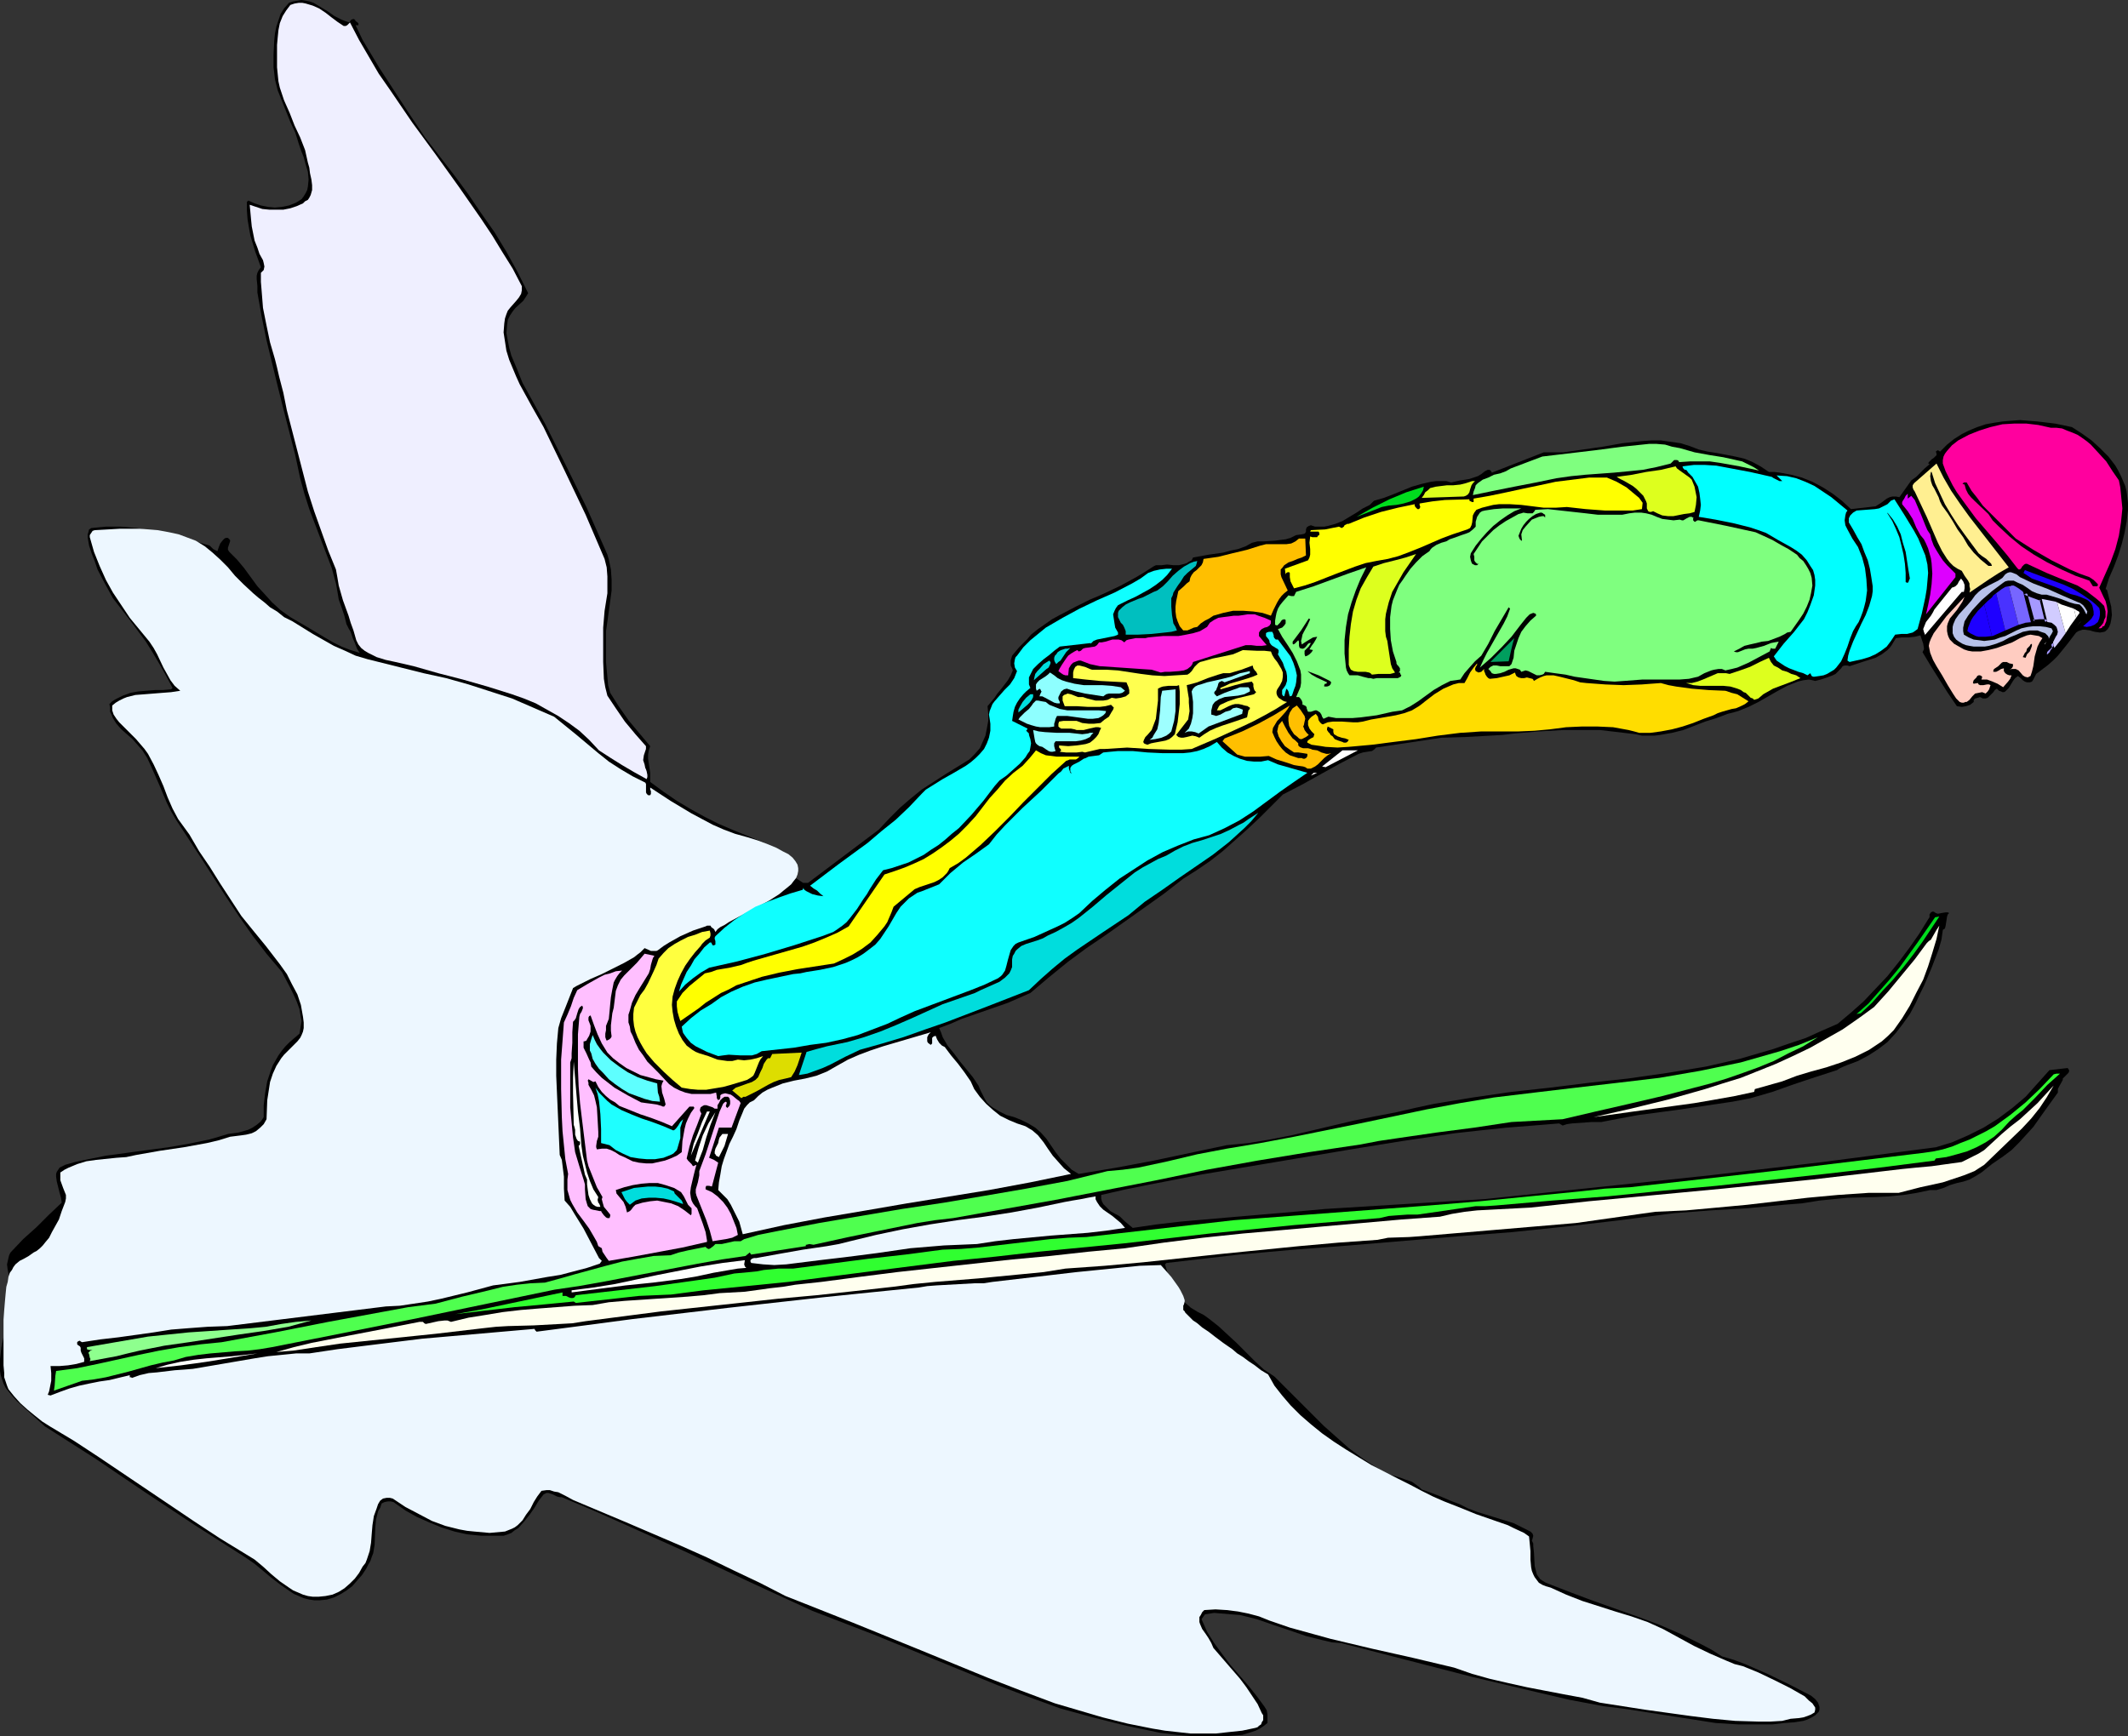
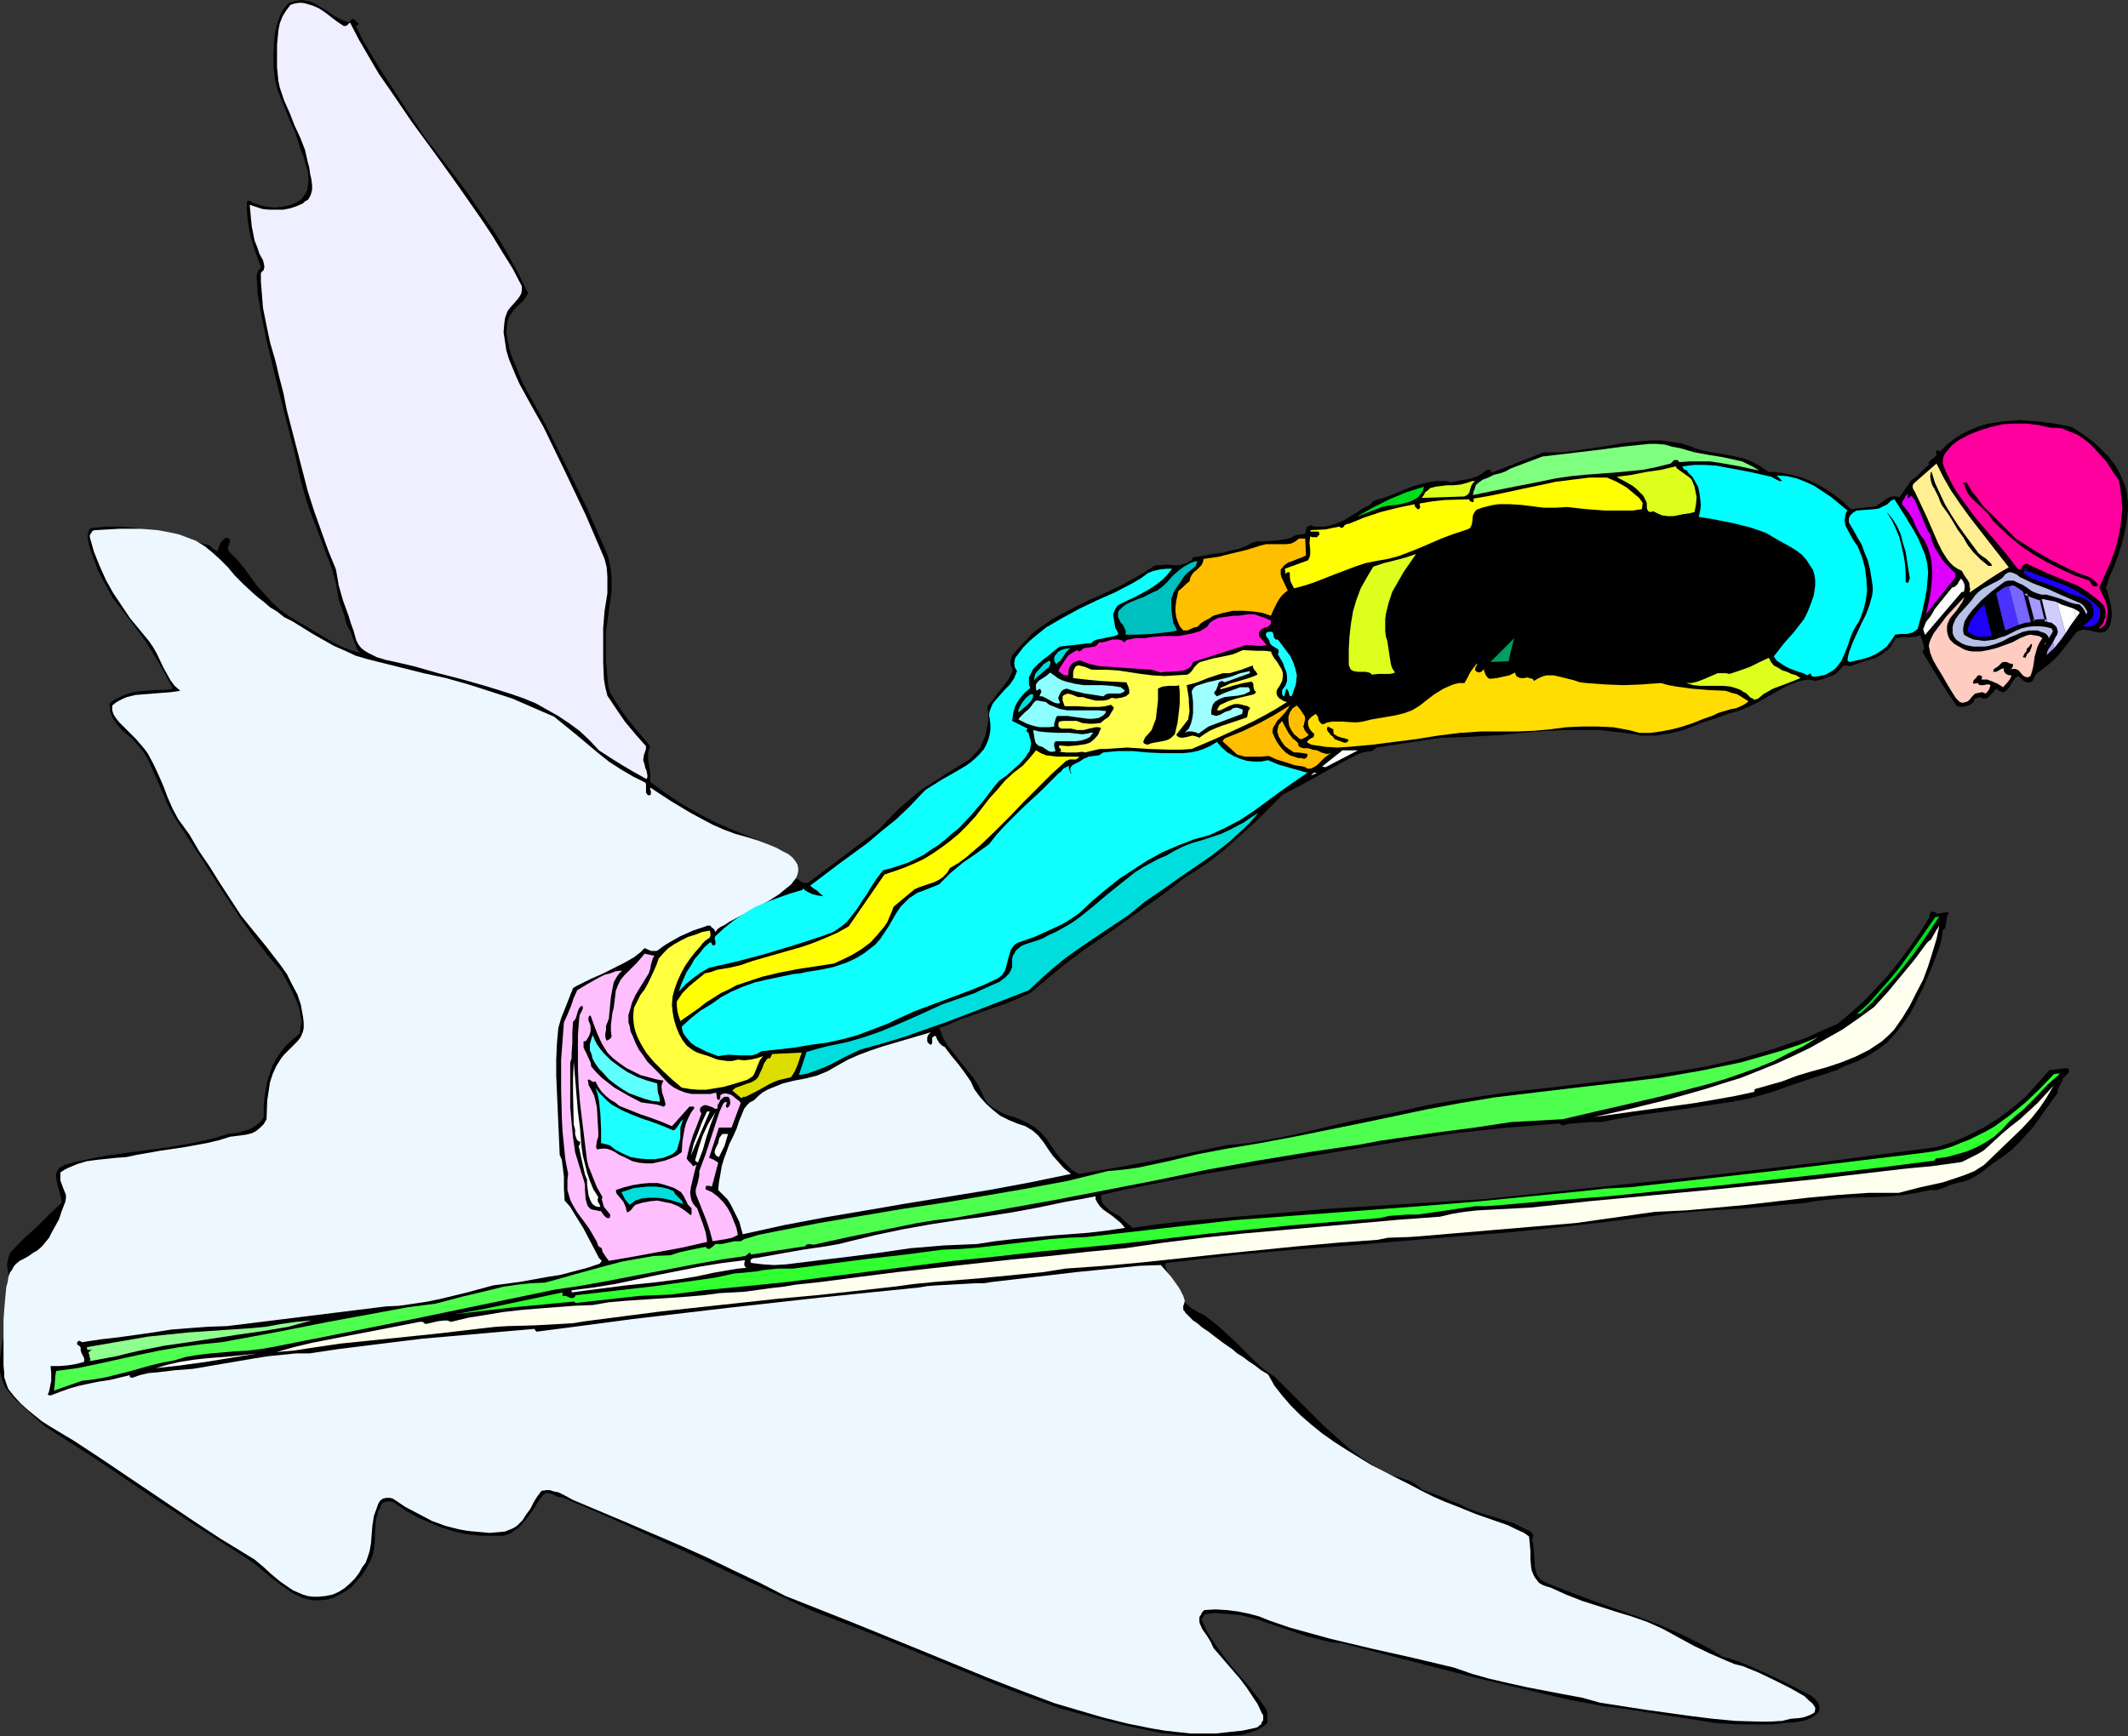
<svg xmlns="http://www.w3.org/2000/svg" xmlns:ns1="http://sodipodi.sourceforge.net/DTD/sodipodi-0.dtd" xmlns:ns2="http://www.inkscape.org/namespaces/inkscape" version="1.0" width="129.724mm" height="105.874mm" id="svg90" ns1:docname="Skiing - Jumper 16.wmf">
  <rect width="100%" height="100%" fill="#333333" stroke="none" />
  <ns1:namedview id="namedview90" pagecolor="#ffffff" bordercolor="#000000" borderopacity="0.25" ns2:showpageshadow="2" ns2:pageopacity="0.0" ns2:pagecheckerboard="0" ns2:deskcolor="#d1d1d1" ns2:document-units="mm" />
  <defs id="defs1">
    <pattern id="WMFhbasepattern" patternUnits="userSpaceOnUse" width="6" height="6" x="0" y="0" />
  </defs>
  <path style="fill:#000000;fill-opacity:1;fill-rule:evenodd;stroke:none" d="m 2.101,294.137 -0.323,-1.455 -0.162,-1.293 0.323,-1.455 0.162,-0.646 0.323,-0.646 2.909,-3.071 3.07,-2.747 2.909,-2.909 2.909,-2.747 -0.162,-1.131 -0.323,-1.131 -0.323,-1.293 -0.323,-1.293 -0.162,-1.131 v -0.646 l 0.162,-0.485 0.323,-0.485 0.323,-0.485 0.646,-0.323 0.646,-0.323 2.262,-0.646 2.262,-0.485 4.848,-0.97 9.534,-1.293 4.848,-0.646 4.686,-0.808 4.686,-0.97 2.262,-0.646 2.101,-0.646 2.424,-0.323 1.131,-0.323 1.131,-0.323 0.97,-0.485 0.97,-0.646 0.97,-0.808 0.646,-0.97 V 254.703 l 0.323,-2.747 0.485,-2.747 0.808,-2.424 0.485,-1.293 0.646,-1.131 0.646,-1.131 0.808,-1.131 0.808,-0.97 0.97,-0.97 1.131,-0.97 1.131,-0.97 0.162,-0.97 0.162,-0.97 0.162,-0.97 -0.162,-0.808 -0.323,-1.939 -0.646,-1.778 -0.808,-1.778 -0.808,-1.616 -1.778,-3.394 -3.555,-4.202 -3.232,-4.202 -3.07,-4.364 -2.909,-4.364 -5.818,-9.05 -5.818,-8.889 -1.131,-1.939 -0.97,-1.939 -1.778,-4.202 -1.778,-4.04 -0.97,-2.101 -1.131,-1.778 -1.131,-1.293 -1.131,-1.293 -1.293,-1.131 -1.293,-1.131 -1.131,-1.293 -0.808,-1.293 -0.323,-0.808 -0.323,-0.646 v -0.97 l -0.162,-0.808 0.646,-0.646 0.808,-0.485 1.616,-0.808 1.778,-0.646 1.778,-0.323 1.939,-0.162 1.939,-0.162 h 1.778 l 1.939,-0.162 0.323,-0.323 -1.454,-2.747 -1.454,-2.586 -1.616,-2.747 -1.616,-2.586 -3.717,-5.01 -3.878,-5.01 -1.778,-3.232 -1.778,-3.394 -0.646,-1.939 -0.646,-1.616 -0.646,-1.939 -0.323,-1.939 v -0.646 l 0.162,-0.485 0.162,-0.646 0.485,-0.323 3.394,-0.323 h 3.555 l 3.555,0.323 3.394,0.646 3.555,0.646 3.232,0.808 6.626,1.939 0.808,0.808 0.97,0.485 0.162,-0.485 0.162,-0.485 0.323,-0.808 0.646,-0.808 0.323,-0.323 0.323,-0.162 h 0.485 l 0.162,0.162 0.323,0.323 v 0.323 l -0.162,0.485 -0.323,0.97 v 0.485 l 0.323,0.485 1.778,1.778 1.616,1.939 3.07,4.202 1.778,1.939 1.616,1.778 1.939,1.778 1.131,0.808 1.131,0.808 3.878,2.263 4.04,2.424 1.939,1.131 1.939,0.97 2.101,0.808 2.101,0.646 -0.646,-0.97 -0.485,-1.293 -0.485,-1.131 -0.485,-1.455 -0.485,-0.808 -0.485,-0.97 -0.485,-1.939 -0.646,-1.939 -0.646,-1.778 -0.323,-1.939 -0.323,-1.778 -0.97,-3.555 -1.293,-3.394 -1.293,-3.394 -2.586,-6.788 -1.131,-3.555 -0.97,-3.555 -1.131,-5.333 -2.747,-10.667 -1.293,-5.172 -1.293,-5.333 -1.293,-5.333 -1.131,-5.495 -0.97,-5.495 v -0.808 -0.646 l -0.162,-1.616 v -0.808 l 0.162,-0.646 0.323,-0.646 0.485,-0.646 -0.646,-1.778 -0.646,-1.778 -1.131,-3.717 -0.323,-1.778 -0.323,-1.939 -0.162,-2.101 V 46.545 l 0.323,-0.323 1.454,0.646 1.454,0.485 1.616,0.323 1.616,0.162 1.616,-0.162 1.616,-0.323 1.616,-0.646 1.293,-0.808 0.485,-0.646 0.485,-0.808 0.323,-0.646 0.162,-0.808 0.162,-1.616 -0.162,-1.778 -0.485,-1.616 -0.485,-1.778 -0.646,-1.616 -0.485,-1.455 -0.808,-2.586 -1.131,-2.424 -1.939,-4.848 -0.97,-2.424 -0.646,-2.586 -0.162,-1.455 -0.162,-1.293 v -1.455 -1.455 l 0.162,-3.232 0.162,-1.616 0.323,-1.616 0.485,-1.455 0.485,-1.455 L 65.448,1.939 66.579,0.646 67.549,0.323 68.518,0.162 69.488,0 l 0.97,0.162 0.808,0.162 0.97,0.323 1.616,0.97 1.616,0.97 1.616,1.131 1.616,0.808 0.808,0.323 0.97,0.323 0.323,-0.485 0.162,-0.162 0.485,-0.162 0.323,0.162 0.162,0.323 0.646,0.485 v 0.485 h -0.646 l 1.616,3.394 1.939,3.232 1.939,3.232 2.101,3.232 2.101,3.232 2.101,3.232 4.202,6.303 6.626,8.566 3.232,4.364 3.07,4.525 3.07,4.364 2.747,4.525 2.586,4.687 2.424,4.848 -0.485,0.808 -0.646,0.97 -1.778,1.616 -0.646,0.808 -0.646,0.97 -0.485,0.97 -0.162,1.131 -0.162,1.939 0.323,1.778 0.323,1.616 0.485,1.778 1.293,3.071 1.293,3.232 5.171,9.374 4.848,9.697 4.686,9.535 4.363,9.858 0.485,1.131 0.323,1.131 0.485,2.263 0.162,2.424 v 2.424 l -0.323,2.424 -0.646,4.687 -0.323,2.263 v 7.111 l 0.323,3.555 0.162,1.778 0.485,1.778 1.939,3.071 2.262,3.232 2.424,2.909 2.586,3.071 -0.323,0.97 -0.162,0.97 v 0.97 l 0.162,1.131 0.323,2.101 v 1.131 0.97 l 3.07,2.263 3.07,2.101 3.232,1.939 3.232,1.778 3.232,1.616 3.394,1.455 6.787,2.747 1.454,0.97 1.131,1.131 1.939,2.586 0.97,1.293 0.97,1.293 1.293,1.131 1.454,0.97 h 1.131 l 16.322,-12.283 2.424,-2.586 2.424,-2.424 2.424,-2.101 2.586,-2.101 2.747,-1.778 2.747,-1.778 5.494,-3.394 1.293,-1.293 1.131,-1.293 0.646,-1.455 0.646,-1.455 0.323,-1.616 0.323,-1.778 v -1.616 l -0.162,-1.778 1.616,-1.939 0.646,-0.97 0.808,-0.97 1.616,-2.101 0.646,-1.131 0.485,-1.131 -0.162,-0.485 -0.323,-0.646 v -0.646 -0.485 l 0.323,-1.131 0.808,-0.97 0.808,-0.97 1.939,-1.939 0.808,-0.97 1.616,-1.293 1.616,-1.131 1.616,-1.131 1.778,-0.97 3.394,-1.778 3.555,-1.778 1.939,-0.808 1.778,-0.808 3.394,-1.616 3.555,-1.939 1.616,-0.97 1.778,-1.131 0.485,-0.323 0.646,-0.323 h 1.293 l 1.293,-0.162 1.454,0.162 h 1.293 l 1.293,-0.323 0.485,-0.162 0.485,-0.323 0.646,-0.323 0.323,-0.646 3.555,-0.646 3.394,-0.485 1.778,-0.485 1.616,-0.323 1.778,-0.646 1.454,-0.808 1.293,-0.323 h 1.454 l 2.586,-0.162 1.131,-0.162 1.293,-0.162 1.131,-0.323 1.293,-0.646 1.293,-0.162 0.646,-0.162 0.162,-0.162 0.162,-0.323 v -0.323 -0.162 l 0.162,-0.485 0.485,-0.323 0.485,-0.162 0.97,0.323 h 0.97 1.131 l 0.808,-0.162 1.778,-0.485 1.616,-0.646 3.232,-1.939 1.454,-0.97 1.616,-0.808 0.97,-0.97 2.262,-0.646 2.101,-0.808 4.363,-1.778 2.262,-0.646 2.101,-0.485 1.293,-0.162 h 1.131 1.131 l 1.131,0.323 2.101,-0.485 1.131,-0.162 0.97,-0.162 0.97,-0.323 0.97,-0.323 0.808,-0.485 0.808,-0.646 0.646,-0.323 h 0.485 l 0.323,0.323 0.162,0.323 11.958,-4.687 h 2.262 2.262 l 4.525,-0.646 4.525,-0.646 4.525,-0.808 4.525,-0.485 2.262,-0.162 h 2.101 l 2.262,0.323 2.262,0.323 2.101,0.646 2.101,0.808 2.101,0.485 2.101,0.323 4.202,0.808 2.101,0.485 1.939,0.808 1.778,0.97 0.97,0.646 0.97,0.646 h 1.293 l 1.293,0.162 2.586,0.485 2.424,0.646 2.424,0.97 2.424,1.293 2.262,1.455 2.101,1.616 2.101,1.939 5.656,-0.646 1.293,-0.808 1.293,-0.97 0.646,-0.323 0.646,-0.162 h 0.808 l 0.808,0.162 2.747,-3.879 1.131,-0.808 0.97,-0.97 0.97,-0.97 1.131,-0.97 -0.162,-0.162 h -0.162 l 0.162,-0.323 0.323,-0.323 0.323,-0.323 0.485,-0.323 0.323,-0.323 0.323,-0.323 v -0.323 l -0.162,-0.485 0.162,-0.162 0.323,-0.162 0.485,0.323 1.616,-1.616 1.616,-1.293 1.778,-1.131 1.616,-0.808 1.939,-0.808 1.939,-0.646 1.778,-0.323 2.101,-0.323 1.939,-0.162 2.101,-0.162 1.939,0.162 2.101,0.162 4.04,0.485 3.878,0.808 2.262,1.455 2.262,1.616 1.939,1.778 1.939,1.939 1.616,2.101 0.646,1.131 0.646,1.293 0.485,1.131 0.485,1.131 0.323,1.293 0.162,1.293 0.162,1.455 v 1.455 l -0.323,2.747 -0.485,2.586 -0.646,2.586 -0.808,2.586 -0.97,2.586 -1.131,2.586 -0.808,2.586 0.323,0.162 0.485,1.939 0.485,1.939 0.162,1.939 -0.162,1.131 -0.162,0.808 -0.323,0.808 -0.323,0.485 -0.485,0.485 -0.323,0.162 -0.97,0.162 -1.131,-0.162 -0.646,-0.162 -0.485,-0.162 -1.131,-0.162 h -0.646 l -0.485,0.162 -0.485,0.162 -0.485,0.323 -2.101,2.747 -2.101,2.586 -1.131,1.131 -1.293,1.131 -1.293,0.97 -1.293,0.97 -0.323,0.646 -0.323,0.646 -0.323,0.485 -0.485,0.162 h -0.323 -0.323 l -0.485,-0.162 -0.485,-0.323 -0.485,-0.485 -0.646,-0.485 -0.646,0.485 -0.485,0.646 -0.485,0.808 -0.485,0.808 -0.485,0.485 -0.323,0.323 -0.323,0.162 h -0.323 l -0.323,-0.162 -0.485,-0.162 -0.485,-0.485 -0.485,0.323 -0.323,0.485 -0.808,0.808 -0.485,0.485 -0.485,0.162 h -0.646 l -0.646,-0.323 -0.485,0.162 -0.646,0.162 -0.162,0.162 -0.162,0.162 v 0.162 0.323 l -0.808,0.646 -0.97,0.323 -0.97,0.162 -1.131,-0.162 -2.101,-3.071 -1.939,-3.071 -1.939,-3.071 -1.939,-3.232 0.323,-0.646 v -0.323 l -0.162,-0.97 -0.323,-0.97 -0.323,-0.97 -0.646,0.162 -0.646,0.162 -1.454,0.162 h -1.616 l -1.293,0.162 -0.485,0.808 -0.485,0.808 -0.485,0.646 -0.485,0.485 -1.293,0.97 -1.454,0.808 -3.07,0.97 -2.909,0.97 -0.485,-0.162 h -0.646 l -0.485,0.162 -0.323,0.485 -0.97,0.97 -0.323,0.323 -0.646,0.323 -1.293,0.485 -1.454,0.485 -1.293,0.323 -0.646,-0.162 -0.808,-0.162 -1.293,0.162 -1.293,0.323 -2.424,0.97 -2.101,1.131 -4.525,2.586 -2.262,1.131 -2.424,0.97 -1.131,0.323 -1.293,0.323 -2.586,0.97 -2.586,0.808 -5.01,1.939 -2.586,0.646 -2.747,0.485 -1.293,0.162 h -1.454 -1.454 l -1.454,-0.323 -2.747,-0.323 -2.747,-0.323 -2.747,-0.323 h -2.747 -5.656 l -5.656,0.323 -5.656,0.485 -2.747,0.323 -2.747,0.162 -5.818,0.323 -5.494,0.162 -15.029,2.263 -0.485,0.485 -0.485,0.323 -1.131,0.162 -0.97,0.162 -0.97,0.323 -4.363,2.263 -4.363,2.424 -4.363,2.424 -4.363,2.263 -5.333,5.333 -2.747,2.586 -2.909,2.586 -2.909,2.586 -2.909,2.263 -3.07,2.101 -3.07,1.939 -4.363,3.394 -4.525,3.232 -8.888,6.303 -4.525,3.071 -4.363,3.232 -4.363,3.555 -2.101,1.778 -2.101,1.778 -2.586,1.131 -2.586,1.131 -10.666,3.717 -2.586,1.131 -2.586,0.97 0.485,1.131 0.323,0.97 1.131,1.939 1.454,1.778 1.454,1.939 1.454,1.778 1.454,1.778 1.293,1.939 0.485,1.131 0.485,0.97 0.485,0.97 0.485,0.808 0.646,0.646 0.646,0.485 1.616,0.97 1.616,0.808 1.778,0.485 1.616,0.646 1.616,0.808 1.616,0.97 1.293,1.131 1.293,1.455 2.101,3.071 1.131,1.455 1.293,1.293 1.293,1.293 0.808,0.485 0.808,0.485 8.726,-1.455 8.565,-1.616 8.403,-1.778 8.403,-1.778 5.01,-0.485 4.848,-0.808 5.01,-0.97 4.848,-1.131 9.534,-2.263 4.848,-0.97 5.01,-0.97 4.202,-0.97 4.525,-0.97 8.888,-1.455 8.888,-1.293 8.888,-0.97 9.05,-1.131 8.888,-0.97 9.05,-1.293 8.888,-1.455 7.757,-1.778 3.878,-1.131 3.878,-1.131 3.717,-1.293 3.878,-1.293 3.555,-1.616 3.717,-1.616 3.07,-2.586 2.909,-2.586 2.747,-2.909 2.747,-2.909 2.586,-3.232 2.424,-3.232 2.262,-3.232 2.101,-3.394 0.323,-0.485 v -0.646 l 0.323,-0.485 0.323,-0.162 h 0.323 l 0.485,0.323 0.485,0.162 0.808,-0.162 0.97,-0.162 h 0.485 l 0.323,0.162 -0.323,0.323 -0.162,0.485 -0.323,2.101 -0.162,0.646 -0.485,0.323 -0.323,2.263 -0.646,2.263 -0.808,2.101 -0.808,2.101 -1.778,4.202 -0.97,1.939 -0.97,2.101 -1.293,2.424 -1.616,2.263 -1.616,2.101 -1.939,2.101 -2.101,1.616 -2.262,1.455 -2.424,1.293 -2.586,0.97 -1.131,0.485 -0.646,0.323 -0.485,0.323 -5.01,1.616 -4.848,1.616 -5.01,1.778 -5.01,1.455 -4.202,0.808 -4.363,0.646 -8.726,1.293 -8.565,1.131 -4.363,0.808 -4.202,0.808 h -2.262 l -2.262,0.162 -2.262,0.162 -1.131,0.162 -0.97,0.323 -0.808,-0.485 -5.979,0.485 -6.141,0.485 -6.141,0.646 -5.818,0.646 -11.958,1.778 -11.958,1.939 -34.582,5.818 -11.635,2.263 -5.656,1.131 -5.656,1.293 v 0.808 l 0.162,0.646 0.323,0.646 0.485,0.485 1.131,1.131 1.131,0.646 0.646,0.323 0.485,0.323 0.97,0.97 0.97,0.808 0.97,0.808 5.494,-0.808 5.494,-0.646 11.15,-0.97 11.312,-0.97 5.494,-0.485 5.333,-0.485 36.683,-2.263 26.018,-2.747 26.018,-2.747 26.018,-3.071 26.018,-3.394 3.717,-1.131 3.717,-1.616 3.555,-1.778 3.394,-2.101 3.232,-2.424 3.07,-2.586 2.747,-3.071 2.747,-3.071 4.202,-0.485 0.323,0.485 v 0.323 l -0.162,0.323 -0.323,0.323 -0.323,0.323 -0.323,0.323 -0.323,0.323 v 0.323 l -0.808,1.455 -0.323,0.646 v 0.808 l -2.909,4.04 -2.747,3.879 -1.616,1.778 -1.616,1.778 -1.778,1.778 -1.939,1.455 -2.586,1.778 -2.424,1.939 -1.293,0.808 -1.454,0.808 -1.454,0.485 -1.454,0.323 -1.616,0.485 -1.454,0.646 -1.616,0.485 h -0.646 -0.808 l -3.07,0.646 -3.07,0.485 -3.232,0.323 -3.232,0.162 -6.464,0.162 -3.232,0.323 -3.232,0.323 -4.04,0.646 -4.202,0.323 -8.403,0.808 -8.403,0.485 -8.403,0.646 -12.443,1.616 -12.443,1.455 -12.443,1.293 -12.443,0.97 -25.048,2.101 -12.766,0.97 -12.605,1.131 -16.806,1.939 -0.323,0.323 0.485,1.616 0.485,1.616 0.808,1.455 0.808,1.616 0.97,1.293 1.131,1.293 1.293,1.131 1.616,0.97 1.293,0.646 1.131,0.808 2.262,1.778 2.101,1.939 2.101,1.939 4.202,4.202 2.101,1.939 2.424,1.616 5.656,5.656 5.656,5.656 2.909,2.586 2.909,2.586 3.232,2.424 3.232,2.101 1.293,0.97 1.293,0.485 2.747,0.808 1.293,0.485 1.454,0.485 1.131,0.808 0.646,0.485 0.485,0.485 2.262,0.808 2.101,0.808 2.262,0.97 2.101,0.808 1.939,0.97 2.101,0.808 4.202,1.293 4.202,1.293 1.939,0.97 1.939,0.97 0.485,0.485 0.162,0.485 -0.162,0.646 -0.162,0.485 0.323,0.646 v 0.646 l 0.162,1.455 0.162,3.071 0.323,1.293 0.162,0.646 0.323,0.485 0.485,0.646 0.485,0.323 0.808,0.485 0.808,0.323 5.01,1.939 5.171,1.939 5.01,1.778 5.01,1.778 5.171,1.939 4.848,2.101 4.848,2.424 2.424,1.293 2.262,1.455 2.747,0.808 2.586,0.97 5.171,2.263 5.01,2.424 5.01,2.586 0.97,0.808 0.646,0.808 0.323,0.97 v 0.646 l -0.162,0.485 -0.808,0.808 -0.808,0.485 -0.97,0.485 -0.97,0.323 -2.101,0.323 -2.262,0.162 -2.747,0.323 h -2.747 -2.586 -2.586 l -5.171,-0.323 -5.171,-0.808 -10.342,-1.616 -5.171,-0.808 -5.171,-0.646 -7.757,-1.455 -7.595,-1.778 -15.029,-3.555 -15.029,-3.879 -15.029,-3.879 -2.101,-0.162 -2.101,-0.485 -3.878,-0.97 -3.717,-1.293 -3.878,-1.293 -3.717,-1.293 -1.939,-0.485 -1.939,-0.485 -2.101,-0.162 -1.939,-0.162 -1.939,-0.162 -2.101,0.323 -0.808,1.131 0.646,1.455 0.646,1.455 1.616,2.586 1.778,2.424 1.939,2.586 2.101,2.424 2.101,2.424 1.939,2.424 1.778,2.424 0.485,0.808 0.162,0.97 v 0.97 0.97 l -0.808,0.646 -0.97,0.646 -0.97,0.485 -0.97,0.323 -2.101,0.646 -2.101,0.162 -2.262,0.162 h -4.525 -2.101 l -4.04,-0.323 -3.878,-0.485 -3.878,-0.808 -3.878,-0.808 -7.757,-1.939 -7.595,-2.101 -7.11,-2.586 -7.272,-2.747 -14.221,-5.818 -14.221,-5.818 -7.11,-2.747 -7.11,-2.747 -14.382,-6.626 -14.382,-6.788 -14.382,-6.465 -7.272,-3.232 -7.272,-3.071 h -0.485 l -0.646,-0.162 -0.97,-0.485 -0.485,-0.162 -0.485,-0.162 h -0.485 l -0.646,0.323 -1.131,1.455 -0.97,1.616 -1.131,1.616 -1.293,1.616 -1.293,1.455 -0.808,0.485 -0.808,0.646 -0.808,0.323 -0.97,0.323 h -0.97 -1.131 -3.07 l -3.232,-0.323 -2.909,-0.646 -3.07,-0.97 -2.747,-1.131 -2.909,-1.293 -2.586,-1.455 -2.747,-1.939 -0.646,-0.162 h -0.646 l -0.808,0.162 -0.646,0.323 -0.323,0.97 -0.485,0.808 -0.485,1.939 -0.162,1.778 -0.162,4.04 -0.323,1.939 -0.323,0.808 -0.323,0.97 -0.485,0.808 -0.485,0.97 -0.97,1.455 -1.131,1.293 -1.131,1.293 -1.293,0.97 -1.293,0.808 -1.616,0.808 -1.616,0.485 -1.616,0.162 h -1.293 l -1.131,-0.162 -1.293,-0.323 -1.131,-0.485 -1.131,-0.485 -0.97,-0.646 -2.101,-1.455 -2.101,-1.616 -1.939,-1.616 -1.939,-1.616 -2.101,-1.455 L 44.925,351.51 33.451,343.914 21.978,336.156 10.342,328.722 8.726,327.267 7.11,325.813 3.878,322.904 2.586,321.449 1.293,319.833 0.808,318.864 0.485,317.894 0.162,316.924 0,315.955 v -2.747 l 0.323,-2.747 1.131,-5.333 0.485,-2.747 0.323,-2.747 0.162,-2.747 -0.162,-1.455 z" id="path1" />
  <path style="fill:#edf7ff;fill-opacity:1;fill-rule:evenodd;stroke:none" d="m 15.029,277.006 0.162,-0.808 v -0.808 l -0.646,-1.616 -0.646,-1.778 v -0.808 -0.97 l 0.97,-0.646 0.97,-0.485 1.939,-0.808 2.101,-0.646 2.262,-0.323 4.686,-0.485 2.262,-0.162 2.262,-0.485 5.494,-0.97 5.494,-0.808 5.333,-0.97 2.747,-0.646 2.586,-0.808 2.586,-0.323 1.131,-0.162 1.293,-0.323 0.97,-0.485 0.97,-0.808 0.808,-0.808 0.646,-1.131 0.162,-4.364 0.323,-2.101 0.323,-2.101 0.646,-1.939 0.808,-1.778 1.131,-1.778 0.646,-0.808 0.646,-0.646 1.293,-1.293 1.131,-1.131 0.646,-0.808 0.323,-0.646 0.323,-0.808 0.162,-0.808 v -1.293 l -0.162,-1.293 -0.485,-2.747 -0.808,-2.424 -1.293,-2.424 -1.131,-2.263 -1.616,-2.263 -3.232,-4.202 -2.909,-3.555 -2.747,-3.394 -2.424,-3.717 -2.424,-3.717 -2.424,-3.879 -2.424,-3.555 -2.262,-3.879 -2.586,-3.555 -1.293,-2.424 -1.131,-2.586 -0.97,-2.586 -1.131,-2.586 -1.131,-2.424 -1.293,-2.424 -0.808,-1.131 -0.97,-1.131 -0.97,-1.131 -0.97,-0.97 -1.454,-1.455 -1.454,-1.455 -0.646,-0.808 -0.646,-0.97 -0.323,-0.97 v -1.131 l 0.808,-0.646 0.808,-0.485 0.97,-0.485 0.808,-0.323 1.939,-0.485 2.101,-0.162 4.04,-0.323 2.101,-0.162 2.101,-0.323 -1.293,-1.131 -0.97,-1.293 -0.808,-1.455 -0.808,-1.455 -1.454,-3.071 -0.808,-1.455 -0.97,-1.455 -2.262,-2.747 -2.262,-2.747 -1.939,-2.909 -1.939,-2.909 -1.616,-2.909 -1.454,-3.232 -1.293,-3.232 -0.97,-3.394 v -0.485 l 0.323,-0.485 0.323,-0.485 0.485,-0.162 2.909,-0.162 2.747,-0.162 h 2.424 2.424 l 2.101,0.162 1.939,0.162 1.778,0.323 1.616,0.323 1.454,0.323 1.293,0.485 1.293,0.485 1.293,0.485 2.101,1.293 1.778,1.455 1.778,1.616 1.778,1.778 1.616,1.939 1.939,1.939 2.262,2.101 1.131,0.97 1.454,1.131 1.293,1.131 1.616,0.97 1.616,1.293 1.939,0.97 4.686,2.909 4.848,2.747 2.586,1.131 2.424,1.131 2.747,0.808 2.586,0.646 10.342,2.586 5.171,1.131 5.171,1.455 5.01,1.616 5.01,1.616 4.848,2.101 4.848,2.101 5.171,4.202 5.01,4.202 2.424,1.939 2.747,1.778 2.747,1.616 2.909,1.455 0.162,0.323 v 1.939 l 0.162,0.323 0.323,0.323 h 0.485 l 0.162,-0.323 v -0.162 -0.485 l -0.162,-0.323 v -0.485 l 4.686,3.071 4.848,2.909 2.424,1.293 2.424,1.293 2.586,1.131 2.586,0.97 2.909,0.808 2.586,0.808 2.101,0.808 1.939,0.808 1.454,0.808 1.293,0.646 0.97,0.808 0.646,0.808 0.485,0.808 0.162,0.808 v 0.646 l -0.162,0.808 -0.323,0.808 -0.646,0.808 -0.485,0.646 -0.97,0.808 -0.808,0.646 -0.97,0.808 -2.262,1.455 -4.848,2.586 -2.424,1.293 -2.101,1.131 -0.97,0.646 -0.97,0.485 -0.646,0.485 -0.485,0.646 -0.323,-0.646 -0.646,-0.485 -0.162,-0.323 h -0.485 -0.323 l -0.323,0.162 -2.909,0.97 -2.909,1.293 -2.586,1.455 -1.293,0.808 -1.293,0.97 -0.323,0.162 h -0.485 -0.808 l -1.454,-0.646 -0.323,0.323 -0.646,0.646 -0.646,0.485 -0.808,0.646 -1.131,0.646 -1.131,0.646 -2.586,1.293 -2.586,1.293 -2.586,1.131 -1.293,0.646 -0.97,0.485 -0.97,0.485 -0.808,0.485 -1.778,4.525 -0.97,2.424 -0.646,2.263 -0.323,3.555 -0.162,3.717 v 3.717 l 0.162,3.717 0.323,7.273 0.323,7.273 0.485,1.131 0.162,1.293 0.323,2.586 v 2.747 l 0.162,2.747 1.293,1.455 0.97,1.616 2.101,3.394 3.555,6.788 0.646,0.646 -0.485,0.646 -2.909,0.97 -3.07,0.808 -3.07,0.808 -3.07,0.485 -6.302,1.131 -6.141,0.808 -5.979,1.616 -5.979,1.455 -3.07,0.646 -3.232,0.485 -3.232,0.485 -3.232,0.162 -36.522,4.525 -4.525,0.162 -4.363,0.323 -4.04,0.323 -4.04,0.646 -8.08,1.131 -4.202,0.485 -4.202,0.646 -0.323,-0.162 -0.162,-0.162 h -0.162 l -0.323,0.162 -0.162,0.162 v 0.485 l 0.162,0.162 0.485,0.323 0.162,0.323 v 0.162 0.485 l 0.162,0.485 0.323,0.646 0.323,0.646 v 0.323 0.485 l -1.778,0.485 -1.939,0.323 -1.939,0.162 h -2.101 l 0.162,1.616 v 1.778 l -0.323,1.616 -0.162,0.808 -0.323,0.808 0.646,0.162 2.101,-0.808 2.262,-0.808 2.262,-0.646 2.262,-0.485 2.424,-0.485 2.262,-0.323 4.686,-1.131 v 0.323 0.162 h 0.162 0.162 l 0.162,0.162 1.778,-0.646 2.101,-0.485 1.939,-0.162 4.04,-0.485 2.262,-0.162 1.939,-0.162 1.939,-0.323 12.282,-2.101 3.07,-0.485 3.232,-0.323 3.232,-0.323 h 3.07 l 6.464,-0.97 6.464,-0.808 13.09,-1.616 12.928,-1.131 12.928,-1.131 0.162,0.323 0.323,0.323 11.15,-1.455 10.989,-1.455 21.978,-2.586 21.816,-2.424 10.989,-1.131 11.15,-1.131 1.939,-0.323 2.101,-0.162 8.726,-0.485 h 2.101 l 2.101,-0.323 9.696,-1.131 9.696,-1.131 9.696,-0.97 4.848,-0.485 4.848,-0.162 1.293,1.455 1.131,1.293 0.808,1.131 0.808,1.131 0.485,0.808 0.323,0.646 0.323,0.646 0.162,0.485 0.162,0.485 v 0.323 l -0.162,0.646 -0.162,0.323 v 0.485 0.485 l 0.323,0.323 0.162,0.323 0.485,0.485 0.646,0.646 0.646,0.646 0.97,0.646 1.131,0.97 1.454,0.97 1.454,1.131 1.939,1.455 2.101,1.455 1.131,0.97 1.293,0.808 1.293,0.97 1.454,0.97 1.454,1.131 1.616,0.97 1.454,2.586 1.778,2.263 1.939,2.263 2.262,2.263 2.424,2.101 2.586,2.101 2.747,1.939 2.747,1.778 2.909,1.778 2.909,1.778 5.979,3.071 2.909,1.455 2.747,1.455 2.586,1.293 2.586,1.131 3.717,1.455 3.555,1.455 3.717,1.293 3.717,1.293 1.293,0.646 2.424,1.131 1.131,0.808 0.162,1.616 0.162,1.778 v 1.939 l 0.162,1.778 0.162,0.808 0.323,0.808 0.323,0.646 0.485,0.646 0.485,0.646 0.808,0.485 0.808,0.323 1.131,0.323 3.555,1.616 3.717,1.455 7.595,2.424 3.717,1.131 3.717,1.293 3.555,1.616 1.778,0.97 1.778,0.97 3.555,1.939 3.717,1.778 3.717,1.616 1.939,0.808 1.939,0.485 3.555,1.455 3.717,1.778 3.555,1.778 3.394,1.939 0.97,0.97 0.808,0.646 0.323,0.485 0.323,0.485 v 0.485 l -0.162,0.646 -0.808,0.485 -0.808,0.323 -0.97,0.323 -0.97,0.162 -1.939,0.162 -1.939,0.485 -2.747,0.162 h -2.747 l -5.333,-0.162 -5.171,-0.485 -5.171,-0.646 -10.504,-1.455 -10.342,-1.616 -4.04,-1.131 -4.363,-0.808 -4.202,-0.808 -4.202,-0.808 -4.363,-0.97 -4.202,-0.97 -4.04,-1.131 -4.202,-1.455 -9.534,-2.263 -9.373,-2.101 -9.534,-2.263 -9.373,-2.586 -4.686,-1.616 -2.424,-0.97 -2.424,-0.646 -2.424,-0.485 -2.586,-0.323 -2.586,-0.162 -2.586,0.162 -0.485,0.485 -0.323,0.646 -0.323,0.485 v 0.485 0.646 l 0.162,0.485 0.485,1.131 0.808,1.131 0.646,0.97 0.646,1.131 0.485,1.131 3.07,3.555 3.07,3.555 1.454,1.939 1.293,1.939 1.293,1.939 0.97,2.101 0.323,0.485 v 0.646 0.485 l -0.323,0.485 -0.162,0.485 -0.485,0.323 -0.323,0.323 -0.485,0.162 -3.07,0.646 -3.07,0.323 -2.909,0.323 h -3.07 -2.909 l -2.909,-0.323 -2.909,-0.323 -2.909,-0.485 -5.656,-1.131 -5.818,-1.455 -5.494,-1.616 -5.494,-1.616 -7.757,-2.909 -7.918,-3.071 -15.352,-6.303 -15.514,-6.303 -15.514,-6.141 -5.979,-3.071 -6.141,-2.909 -5.979,-2.909 -6.141,-2.747 -12.443,-5.333 -12.282,-5.172 -1.778,-0.97 -1.616,-0.808 -0.97,-0.162 -0.97,-0.323 h -0.808 l -1.131,0.162 -0.97,1.293 -0.808,1.293 -0.808,1.616 -0.97,1.293 -0.808,1.293 -1.131,1.131 -0.646,0.485 -0.646,0.323 -0.808,0.323 -0.808,0.323 -1.778,0.162 -1.778,0.162 -1.778,-0.162 -1.778,-0.162 -1.616,-0.162 -1.778,-0.323 -3.232,-0.808 -3.07,-1.131 -3.07,-1.616 -3.07,-1.616 -2.909,-1.939 -0.646,-0.162 h -0.808 l -0.808,0.162 -0.646,0.485 -0.485,0.808 -0.323,0.97 -0.646,1.778 -0.323,2.101 -0.162,1.939 -0.162,2.101 -0.323,1.939 -0.646,1.939 -0.323,0.808 -0.646,0.808 -0.808,1.455 -0.97,1.293 -1.131,1.131 -1.293,1.131 -1.293,0.808 -1.454,0.646 -1.616,0.323 -1.616,0.162 h -1.293 l -1.131,-0.162 -1.131,-0.323 -1.131,-0.485 -1.131,-0.485 -0.97,-0.646 -2.101,-1.455 -1.939,-1.616 -1.939,-1.778 -1.939,-1.616 -2.101,-1.293 -5.818,-3.555 -5.656,-3.717 -22.301,-15.03 -5.656,-3.717 -5.656,-3.394 -1.778,-1.131 -1.616,-1.293 -1.778,-1.455 -1.616,-1.455 -1.454,-1.616 -1.293,-1.616 -0.323,-0.808 -0.323,-0.97 -0.323,-0.97 v -0.97 l -0.162,-1.778 v -1.778 -3.232 -2.909 -2.586 l 0.162,-2.263 0.162,-1.939 0.162,-1.778 0.162,-1.616 0.323,-1.131 0.162,-1.131 0.323,-0.97 0.485,-0.646 0.323,-0.646 0.485,-0.646 0.97,-0.808 0.97,-0.485 1.131,-0.646 1.131,-0.808 0.646,-0.323 0.808,-0.646 0.646,-0.646 0.646,-0.808 0.808,-0.97 0.646,-1.293 0.808,-1.455 0.808,-1.455 0.646,-1.939 z" id="path2" />
  <path style="fill:#4fff4f;fill-opacity:1;fill-rule:evenodd;stroke:none" d="m 12.928,315.955 4.848,-0.646 4.686,-0.97 9.534,-2.101 4.686,-0.97 4.686,-0.808 4.848,-0.646 4.848,-0.485 6.141,-1.131 6.141,-1.131 12.282,-2.424 12.282,-2.263 6.141,-1.131 6.302,-0.808 3.07,-0.808 3.07,-0.808 6.141,-1.455 3.232,-0.808 3.232,-0.485 3.07,-0.323 3.394,-0.162 3.555,-0.97 3.394,-0.97 3.555,-0.97 3.555,-0.97 3.717,-0.97 3.555,-0.646 3.717,-0.646 3.878,-0.162 1.939,-0.646 2.101,-0.485 4.04,-0.808 0.323,0.323 0.323,0.162 h 0.162 l 0.323,-0.162 0.646,-0.485 0.485,-0.485 h 0.808 0.646 l 1.454,-0.323 1.454,-0.323 h 0.646 0.808 l 0.808,-0.485 1.131,-0.323 2.101,-0.646 4.848,-0.97 9.211,-1.778 9.534,-1.616 9.534,-1.616 9.696,-1.455 9.534,-1.616 9.373,-1.616 9.534,-1.778 9.211,-2.263 3.555,-0.323 3.555,-0.485 6.787,-1.455 6.787,-1.616 6.787,-1.293 7.757,-1.293 7.757,-1.455 15.19,-3.071 15.352,-3.232 7.757,-1.455 7.757,-1.293 9.373,-1.131 9.534,-1.131 9.696,-1.131 9.534,-1.131 4.686,-0.808 4.686,-0.808 4.686,-0.97 4.686,-0.97 4.525,-1.293 4.525,-1.293 4.363,-1.455 4.363,-1.778 -3.394,2.101 -3.394,1.616 -3.394,1.778 -3.555,1.455 -3.555,1.293 -3.717,1.293 -3.717,1.131 -3.717,0.97 -7.434,1.939 -7.595,1.778 -7.757,1.778 -7.595,1.778 -11.797,0.646 -8.565,1.293 -8.726,1.131 -8.888,1.293 -4.363,0.646 -4.202,0.808 -11.958,1.778 -11.797,1.939 -11.635,2.101 -11.635,2.424 -11.635,2.263 -11.635,2.263 -11.797,2.101 -11.797,2.101 -4.202,0.485 -4.04,0.646 -7.918,1.616 -7.918,1.616 -8.08,1.778 -0.97,-0.162 -0.646,0.162 h -0.162 v 0.323 l -12.605,1.939 -0.323,-0.485 -0.97,0.808 -5.494,0.808 -5.494,0.97 -10.989,2.101 -10.989,2.101 -5.494,0.97 -5.494,0.808 -16.322,3.394 -16.322,3.394 -16.16,3.232 -16.322,3.232 -2.909,0.485 -2.747,0.323 -2.909,0.162 -5.656,0.485 -2.747,0.323 -2.909,0.485 -2.747,0.808 -2.586,0.485 -2.747,0.646 -5.171,1.455 -5.171,1.293 -2.747,0.485 -2.747,0.323 -6.464,2.263 0.162,-1.131 0.162,-2.263 z" id="path3" />
  <path style="fill:#8eff8e;fill-opacity:1;fill-rule:evenodd;stroke:none" d="m 20.038,310.46 4.686,-0.808 4.686,-0.808 4.686,-0.808 4.686,-0.485 4.686,-0.485 4.848,-0.323 4.686,-0.323 4.848,-0.323 3.394,-0.323 3.555,-0.646 3.394,-0.485 1.778,-0.162 1.778,-0.162 -5.333,1.455 -5.656,0.97 -5.656,0.808 -11.635,1.778 -5.656,0.808 -5.656,1.131 -2.747,0.646 -2.586,0.646 -6.141,1.131 0.162,-0.485 -0.162,-0.323 -0.162,-0.808 -0.162,-0.323 0.162,-0.162 0.323,-0.323 0.485,-0.162 h -0.323 -0.485 l -0.485,-0.162 v -0.162 z" id="path4" />
  <path style="fill:#ffffff;fill-opacity:1;fill-rule:evenodd;stroke:none" d="m 59.307,311.914 -5.818,0.97 -5.979,0.97 -5.818,0.808 -2.909,0.323 -2.909,0.323 2.747,-0.808 2.909,-0.646 3.07,-0.485 2.909,-0.323 5.979,-0.485 z" id="path5" />
  <path style="fill:#ffffef;fill-opacity:1;fill-rule:evenodd;stroke:none" d="m 96.637,304.642 h 0.323 0.162 0.323 l 0.323,0.323 0.323,0.162 1.454,-0.323 1.454,-0.323 1.454,-0.162 h 0.646 l 0.808,0.323 4.04,-0.97 4.04,-0.646 3.878,-0.646 4.202,-0.485 3.878,-0.323 4.202,-0.323 4.202,-0.323 4.202,-0.162 3.717,-0.646 3.717,-0.323 14.382,-0.97 3.717,-0.323 3.717,-0.485 2.909,-0.162 2.909,-0.162 5.818,-0.808 2.909,-0.323 2.909,-0.485 5.979,-0.646 8.565,-1.131 8.888,-1.131 17.614,-1.939 8.888,-0.97 8.726,-0.808 8.726,-0.97 8.565,-0.808 8.888,-1.293 9.05,-1.131 9.211,-0.97 9.211,-0.808 9.05,-0.808 9.211,-0.808 9.05,-0.808 8.888,-0.646 2.747,-0.646 2.909,-0.485 2.909,-0.323 3.07,-0.162 6.141,-0.323 3.07,-0.162 3.07,-0.323 10.342,-1.131 10.342,-0.97 20.523,-1.939 20.685,-2.101 20.685,-2.424 3.232,-0.323 3.555,-0.323 6.949,-0.97 2.586,-1.293 1.293,-0.646 1.293,-0.808 4.04,-3.717 2.101,-1.778 2.101,-1.616 4.04,-3.717 1.778,-1.939 1.939,-2.101 -1.616,2.747 -1.616,2.424 -1.939,2.424 -2.101,2.263 -4.363,4.202 -4.363,4.202 -2.262,1.455 -2.424,0.97 -2.424,0.808 -2.424,0.808 -5.171,1.131 -5.01,1.293 h -6.949 l -7.11,0.485 -6.949,0.646 -13.898,1.616 -6.949,0.646 -7.11,0.646 -7.11,0.323 -18.261,2.586 -36.198,3.071 -2.262,0.162 -4.848,0.162 -2.424,0.485 -9.05,0.646 -9.05,0.808 -17.776,1.778 -18.099,1.939 -8.888,0.808 -9.05,0.646 -5.01,0.808 -5.01,0.485 -10.019,0.97 -10.019,0.808 -4.848,0.485 -4.848,0.646 -8.726,0.97 -8.888,0.97 -8.888,0.808 -8.888,0.97 -17.938,1.939 -8.726,1.131 -8.726,1.131 -3.07,0.485 -2.909,0.162 -5.979,0.323 -5.979,0.162 -2.747,0.162 -2.909,0.323 -5.494,0.646 -5.494,0.646 -10.989,1.131 -10.989,1.131 -5.494,0.808 -5.333,0.808 -3.878,0.323 4.04,-1.131 4.04,-0.97 8.242,-1.616 8.403,-1.616 z" id="path6" />
  <path style="fill:#efefff;fill-opacity:1;fill-rule:evenodd;stroke:none" d="m 57.53,47.191 1.454,0.485 1.454,0.485 1.616,0.162 h 1.616 1.616 l 1.616,-0.323 1.454,-0.485 1.454,-0.646 0.485,-0.485 0.646,-0.323 0.323,-0.485 0.323,-0.646 0.323,-1.131 v -1.131 l -0.162,-1.293 -0.323,-1.455 -0.162,-1.293 -0.323,-1.131 -0.323,-1.455 -0.323,-1.455 -1.131,-2.909 -1.293,-2.747 -1.131,-2.909 -1.293,-2.909 -0.97,-2.909 -0.323,-1.455 -0.162,-1.616 -0.162,-1.616 v -1.616 -3.555 l 0.162,-1.778 0.162,-1.616 0.323,-1.616 0.646,-1.616 0.808,-1.293 0.97,-1.293 0.97,-0.323 0.97,-0.162 h 0.808 l 0.808,0.162 1.616,0.485 1.454,0.646 1.454,0.97 1.454,1.131 1.293,0.97 1.454,0.97 h 0.485 l 0.323,-0.162 0.646,-0.646 2.101,4.04 2.262,3.879 2.262,3.879 2.586,3.717 5.171,7.596 5.333,7.273 5.333,7.434 5.171,7.434 2.586,3.879 2.262,3.717 2.424,3.879 2.101,4.04 v 0.97 l -0.162,0.808 -0.485,0.808 -0.646,0.808 -1.293,1.455 -0.646,0.808 -0.323,0.808 -0.323,0.97 -0.162,1.131 -0.162,2.101 0.323,2.101 0.323,2.101 0.646,2.101 0.808,1.939 0.808,1.939 0.808,1.778 2.747,5.01 2.747,4.848 2.424,5.01 2.424,5.01 4.848,10.182 4.363,10.182 0.485,1.939 0.162,2.101 v 1.939 1.939 l -0.646,4.04 -0.323,3.879 v 4.04 3.879 l 0.162,3.879 0.323,1.939 0.485,1.939 1.939,2.909 2.101,3.071 2.424,2.909 2.424,2.747 v 0.646 l -0.162,0.485 -0.323,0.97 -0.162,1.131 0.162,0.485 0.162,0.485 0.162,0.808 0.162,0.323 0.162,0.485 0.162,0.808 v 0.485 l -0.162,0.485 -2.909,-1.616 -2.747,-1.616 -2.586,-1.616 -2.747,-1.778 -2.262,-2.424 -2.262,-2.101 -2.424,-1.778 -2.424,-1.616 -2.586,-1.455 -2.586,-1.455 -2.747,-1.131 -2.747,-0.97 -5.656,-1.778 -5.656,-1.616 -5.656,-1.455 -5.656,-1.616 -2.101,-0.485 -2.101,-0.485 -2.262,-0.485 -2.101,-0.646 -1.939,-0.97 -0.808,-0.485 -0.808,-0.646 -0.646,-0.808 -0.485,-0.97 -0.323,-1.131 -0.323,-1.131 -0.646,-1.778 -0.485,-1.616 -1.293,-3.555 -0.97,-3.394 -0.323,-1.939 -0.323,-1.778 -1.778,-4.364 -1.616,-4.525 -1.616,-4.525 -1.454,-4.525 -2.424,-9.374 -2.424,-9.374 -0.808,-4.04 -0.97,-3.717 -0.485,-2.101 -0.485,-1.939 -1.131,-3.879 -0.808,-3.879 -0.808,-4.04 -0.323,-4.04 -0.162,-1.939 v -2.101 l 0.323,-0.323 0.323,-0.323 0.162,-0.808 -0.162,-0.808 -0.162,-0.646 -0.808,-1.455 -0.485,-1.455 -0.646,-1.616 -0.646,-3.232 -0.162,-1.616 z" id="path7" />
  <path style="fill:#30ff30;fill-opacity:1;fill-rule:evenodd;stroke:none" d="m 129.603,297.854 v 0.808 h 0.323 0.485 l 0.646,0.323 0.485,0.162 h 0.485 l 0.323,-0.162 0.323,-0.485 18.261,-2.101 9.211,-1.293 4.525,-0.646 4.525,-0.97 1.778,-0.162 1.778,-0.162 1.616,-0.162 1.616,-0.323 3.394,-0.323 h 1.616 1.778 l 8.565,-1.131 8.726,-1.131 8.565,-0.97 8.565,-1.131 4.202,-0.162 4.04,-0.323 8.242,-0.97 8.242,-0.97 4.202,-0.323 4.202,-0.162 33.936,-3.879 45.086,-3.394 11.635,-0.97 11.474,-1.131 11.474,-1.131 5.818,-0.646 5.818,-0.323 32.805,-3.717 34.744,-4.202 2.262,-0.323 2.262,-0.485 2.101,-0.646 1.939,-0.808 2.101,-0.808 1.939,-0.97 1.939,-0.97 1.939,-1.131 1.778,-1.293 1.778,-1.293 3.555,-2.909 3.232,-3.071 3.232,-3.394 0.646,-0.162 h 0.808 l -1.454,1.293 -1.454,1.293 -2.909,3.071 -2.747,2.747 -1.616,1.293 -1.454,1.293 -1.778,1.939 -1.778,1.616 -1.939,1.293 -2.101,1.131 -2.262,0.97 -2.262,0.646 -2.424,0.646 -2.424,0.323 -0.323,0.485 -12.605,1.616 -12.605,1.455 -25.048,2.747 -12.443,1.131 -12.605,1.293 -12.766,0.97 -12.928,1.131 -2.424,0.162 h -2.262 l -4.525,0.646 -4.363,0.646 -4.525,0.646 h -2.262 l -2.262,0.162 -2.101,0.162 -2.101,0.485 -9.858,0.808 -9.858,0.808 -19.392,1.939 -19.715,2.263 -9.858,0.97 -10.019,0.97 -9.858,1.131 -9.696,0.97 -19.069,2.424 -18.907,2.424 -9.696,0.97 -9.858,0.97 -3.717,0.485 -3.717,0.485 -3.717,0.162 -3.717,0.162 -14.544,1.616 -0.485,-0.323 -6.626,0.646 -6.949,0.646 -6.949,0.808 -6.787,0.808 6.302,-1.131 6.141,-1.293 z" id="path8" />
  <path style="fill:#ffbfff;fill-opacity:1;fill-rule:evenodd;stroke:none" d="m 129.926,235.633 0.808,-1.778 0.808,-1.939 0.646,-1.939 0.808,-1.778 2.424,-1.455 2.586,-1.455 1.293,-0.646 1.293,-0.323 1.293,-0.485 1.454,-0.162 -0.646,0.646 -0.485,0.646 -0.485,0.808 -0.323,0.646 -0.323,1.616 -0.323,1.778 -0.162,1.616 -0.162,1.778 -0.162,1.616 -0.646,1.616 v 0.97 l -0.162,0.808 v 0.808 l 0.162,0.485 0.162,0.323 0.323,-0.162 0.323,-0.162 0.323,-0.323 0.162,-0.323 -0.162,-1.293 v -1.293 l 0.323,-2.747 0.323,-1.293 0.162,-1.293 0.323,-2.586 0.485,-1.293 0.646,-1.293 0.808,-0.97 0.97,-0.97 0.97,-0.97 0.97,-0.97 0.97,-1.131 0.808,-0.97 2.262,0.485 -0.323,0.485 -0.162,0.485 -0.323,1.131 -0.162,0.97 -0.323,0.97 -2.101,3.394 -0.97,1.616 -0.808,1.778 -0.485,1.778 -0.323,0.97 v 0.808 0.97 l 0.323,0.97 0.162,1.131 0.485,0.97 0.646,1.616 0.808,1.616 0.97,1.293 0.97,1.455 2.586,2.586 2.424,2.586 1.131,0.808 1.293,0.646 1.293,0.485 1.454,0.323 h 1.454 1.454 1.454 l 1.293,-0.323 0.162,0.97 v 0.323 l 0.323,0.485 0.162,-0.162 h 0.162 l 0.162,-0.485 v -0.485 l 0.162,-0.162 0.323,-0.162 0.646,-0.162 0.646,0.162 0.646,0.162 0.485,0.323 0.97,0.808 0.485,0.323 0.323,0.485 -2.101,5.656 h -2.909 l -2.262,6.949 1.131,0.485 0.485,0.323 0.485,0.323 -1.454,5.495 -0.646,-0.162 h -0.162 -0.485 l -0.162,0.323 v 0.485 l 1.454,0.646 1.293,0.97 1.293,1.293 0.97,1.293 0.808,1.455 0.646,1.616 0.646,1.616 0.323,1.616 -1.293,0.646 -1.454,0.323 -3.07,0.485 -0.646,-2.424 -0.808,-2.424 -0.97,-2.424 -0.97,-2.424 -0.323,-0.808 -0.162,-0.646 v -0.808 l 0.485,-1.616 0.162,-0.808 0.162,-0.808 v -0.97 l 1.454,-3.879 2.586,-7.919 0.646,-1.939 0.808,-1.778 0.323,-0.323 0.323,-0.162 0.162,0.162 v 0.323 l -0.162,0.323 v 0.323 l 0.162,0.162 0.162,0.162 0.485,-0.485 0.162,-0.485 v -0.646 l -0.162,-0.646 -0.323,-0.323 h -0.485 -0.323 l -0.485,0.323 -0.485,0.485 -0.323,0.646 -0.323,0.485 v 0.808 h -0.646 l -0.485,-0.323 -0.485,-0.162 -0.485,-0.162 -0.485,-0.162 h -0.485 l -0.323,0.162 -0.485,0.323 -0.162,0.485 v 0.323 l 0.162,0.323 0.162,0.323 -0.97,2.586 -0.97,2.424 -0.808,2.586 -0.646,2.747 0.323,0.485 0.323,0.323 0.485,0.485 0.323,0.485 0.808,-0.323 -0.323,1.131 -0.323,1.293 -0.646,2.747 -0.162,1.293 0.162,1.131 0.162,0.646 0.323,0.646 0.485,0.646 0.485,0.485 1.293,3.555 0.646,1.939 0.323,1.939 v 0.323 l -5.656,1.293 -11.312,2.101 -5.656,0.97 -0.485,-0.646 -0.97,-1.455 -0.162,-0.808 -0.808,-0.485 -0.323,-0.97 -0.646,-1.131 -1.131,-1.939 -1.293,-1.778 -1.454,-1.939 -1.131,-1.939 -0.485,-0.97 -0.323,-1.131 -0.323,-1.131 v -1.131 -1.293 l 0.162,-1.293 -0.646,-3.394 -0.323,-3.232 -0.323,-3.232 -0.162,-3.232 -0.162,-6.465 v -6.788 z" id="path9" />
  <path style="fill:#ffffff;fill-opacity:1;fill-rule:evenodd;stroke:none" d="m 131.704,297.369 5.01,-0.646 5.01,-0.808 9.858,-2.101 9.858,-1.939 5.01,-0.808 5.171,-0.646 -0.162,0.97 0.162,0.485 0.323,0.323 -1.939,0.162 -1.939,0.323 -3.717,0.646 -3.717,0.808 -3.878,0.646 -6.302,0.808 -6.302,0.646 -6.302,0.808 -6.141,0.808 z" id="path10" />
  <path style="fill:#000000;fill-opacity:1;fill-rule:evenodd;stroke:none" d="m 132.027,235.471 0.323,-0.323 0.323,-0.485 0.323,-1.131 0.323,-0.97 0.323,-0.485 0.485,-0.323 0.162,0.323 v 0.323 l -0.323,0.808 -0.323,0.485 -0.162,0.646 -0.323,4.04 v 4.04 3.879 l 0.162,4.04 0.323,3.879 0.485,4.04 0.97,7.919 0.162,1.293 0.323,1.293 0.97,2.424 0.97,2.424 1.293,2.263 -0.162,0.485 0.162,0.646 0.323,1.131 0.808,0.97 0.646,0.808 v 0.323 l -0.162,0.485 h -0.485 l -0.323,-0.162 -0.485,-0.485 -0.485,-0.646 -0.162,-0.323 h -0.323 l -0.808,-0.162 -0.808,-0.162 -0.485,-0.162 -0.323,-0.323 -0.323,-0.323 -0.162,-0.485 -0.323,-1.131 -0.162,-2.263 v -1.131 l -0.323,-1.131 -0.97,-3.071 -0.97,-3.232 -0.485,-3.394 -0.323,-3.394 -0.323,-3.555 v -3.394 -6.949 l 0.323,-0.97 v -1.131 l 0.162,-2.424 v -2.424 z" id="path11" />
  <path style="fill:#ffffff;fill-opacity:1;fill-rule:evenodd;stroke:none" d="m 132.189,244.683 0.323,3.879 0.323,3.879 0.323,3.717 0.485,3.879 0.162,2.101 0.162,1.939 0.323,2.263 0.485,1.939 0.485,1.939 0.646,1.939 0.808,1.939 1.131,1.778 -0.162,0.646 0.162,0.646 0.162,0.162 0.162,0.323 0.162,0.485 h -0.646 l -0.485,-0.162 -0.485,-0.323 -0.323,-0.323 -0.485,-0.97 -0.323,-0.97 -0.323,-2.424 v -1.131 l -0.485,-1.131 -1.454,-6.626 0.162,-0.162 0.162,-0.162 v -0.646 l -0.485,-0.162 -0.323,-0.485 -0.162,-0.485 -0.162,-0.485 v -1.131 l -0.162,-0.646 -0.162,-0.485 -0.162,-7.273 v -3.555 z" id="path12" />
  <path style="fill:#000000;fill-opacity:1;fill-rule:evenodd;stroke:none" d="m 134.451,239.996 h 0.162 l 0.485,-0.162 0.162,-0.323 0.485,-0.808 0.323,-0.97 v -0.97 -0.323 l -0.162,-0.485 -0.323,-0.808 v -0.323 -0.323 l 0.162,-0.323 0.323,-0.162 0.808,2.263 0.808,2.101 0.97,2.101 1.293,2.101 1.293,1.293 1.454,1.131 1.616,1.131 1.616,0.808 1.616,0.808 1.778,0.485 1.778,0.485 1.778,0.323 -0.323,0.646 -0.162,0.646 0.162,1.455 0.485,1.455 0.162,0.646 0.162,0.646 -0.323,0.485 h -0.323 l -0.323,-0.162 -1.131,-0.323 -1.131,-0.162 -1.293,-0.162 -1.131,-0.162 -3.07,-1.616 -3.07,-1.778 -1.454,-1.131 -1.454,-1.131 -1.293,-1.293 -1.131,-1.293 -0.162,-0.97 -0.323,-0.646 -0.646,-1.455 -0.323,-0.646 -0.323,-0.646 v -0.808 z" id="path13" />
  <path style="fill:#000000;fill-opacity:1;fill-rule:evenodd;stroke:none" d="m 136.713,249.37 v 0 l 0.485,-0.162 0.646,1.293 0.808,1.131 0.97,0.97 0.97,0.808 1.131,0.646 0.97,0.808 2.424,0.97 2.424,0.97 2.424,0.808 2.586,0.97 2.262,0.97 4.04,-4.525 h 0.646 0.323 l 0.162,0.323 -0.808,1.131 -0.646,1.293 -0.485,1.131 -0.323,1.293 -0.485,2.747 -0.162,2.586 -1.131,0.808 -1.454,0.646 -1.293,0.485 -1.454,0.323 -1.454,0.323 h -1.454 l -1.616,-0.162 -1.454,-0.323 -0.97,-0.485 -0.97,-0.485 -1.131,-0.485 -0.97,-0.646 -0.97,-0.485 -0.97,-0.323 h -1.131 l -1.131,0.162 -0.162,-0.485 v -0.323 l 0.162,-1.131 0.323,-0.97 v -0.485 -0.646 l -0.162,-2.909 -0.162,-2.747 -0.323,-1.455 -0.323,-1.293 -0.646,-1.293 -0.646,-1.131 v -0.485 l -0.162,-0.485 0.162,-0.323 z" id="path14" />
  <path style="fill:#5effff;fill-opacity:1;fill-rule:evenodd;stroke:none" d="m 136.552,238.542 0.485,1.131 0.485,0.97 0.808,1.131 0.646,0.808 1.778,1.778 1.939,1.455 1.939,1.293 2.262,1.131 2.262,0.808 2.262,0.646 0.162,2.101 0.323,0.97 0.162,1.131 -1.778,-0.162 -1.778,-0.485 -1.778,-0.646 -1.778,-0.646 -1.616,-0.97 -1.616,-1.131 -1.454,-1.131 -1.293,-1.455 -0.97,-0.97 -0.808,-1.131 -0.646,-1.131 -0.162,-0.646 -0.162,-0.646 -0.323,-0.646 v -0.485 -0.485 -0.485 l 0.323,-1.131 z" id="path15" />
  <path style="fill:#1effff;fill-opacity:1;fill-rule:evenodd;stroke:none" d="m 137.198,250.663 0.808,1.131 0.97,0.97 0.97,0.97 0.97,0.808 2.262,1.293 2.262,0.97 2.424,0.97 2.424,0.808 2.586,0.97 2.262,0.97 0.323,-0.162 0.323,-0.323 0.485,-0.646 0.485,-0.808 0.646,-0.646 -0.323,0.97 -0.323,0.97 v 1.131 1.293 l -0.323,1.131 -0.323,1.131 -0.162,0.485 -0.323,0.323 -0.485,0.485 -0.646,0.323 -1.616,0.646 -1.939,0.323 h -1.939 l -1.778,-0.162 -1.939,-0.323 -1.778,-0.808 -1.616,-0.808 -1.454,-1.131 -1.939,-0.485 v -3.232 l -0.162,-3.394 -0.162,-1.616 -0.162,-1.455 -0.323,-1.616 z" id="path16" />
  <path style="fill:#000000;fill-opacity:1;fill-rule:evenodd;stroke:none" d="m 141.885,274.258 1.939,-0.646 1.939,-0.485 1.939,-0.323 1.939,-0.162 h 1.939 l 1.778,0.485 1.939,0.646 0.808,0.485 0.808,0.485 0.646,0.97 0.97,1.939 0.485,0.485 0.323,0.323 v 0.323 0.485 0.485 l -0.162,0.323 -1.454,-1.131 -1.454,-0.97 -1.616,-0.646 -1.616,-0.323 -1.616,-0.323 -1.616,0.162 -1.778,0.323 -1.616,0.485 -0.485,0.485 -0.485,0.646 -0.323,0.323 -0.323,0.162 -0.323,0.162 -0.323,-1.293 -0.485,-1.131 -0.808,-0.97 -0.808,-0.97 z" id="path17" />
  <path style="fill:#00dddd;fill-opacity:1;fill-rule:evenodd;stroke:none" d="m 143.177,274.743 1.454,-0.485 1.454,-0.485 1.616,-0.162 1.616,-0.162 h 1.616 l 1.454,0.162 1.454,0.323 1.454,0.646 0.162,0.485 0.323,0.323 0.646,0.646 0.646,0.646 0.162,0.323 0.162,0.485 -1.454,-0.485 -1.616,-0.485 -1.454,-0.323 -1.778,-0.162 h -1.616 l -1.616,0.162 -1.454,0.485 -0.646,0.485 -0.646,0.485 -0.646,-0.646 -0.485,-0.646 z" id="path18" />
  <path style="fill:#ffff3f;fill-opacity:1;fill-rule:evenodd;stroke:none" d="m 151.742,220.926 1.131,-1.293 1.131,-1.131 1.454,-0.97 1.454,-0.808 1.616,-0.808 1.616,-0.485 1.616,-0.646 1.778,-0.323 0.162,0.646 v 0.485 l -0.162,0.485 -0.97,0.646 -0.485,0.485 -0.323,0.323 -0.323,0.485 -1.293,1.455 -1.131,1.455 -1.131,1.616 -0.97,1.778 -0.808,1.778 -0.646,1.778 -0.485,1.778 -0.162,1.939 0.162,1.616 0.323,1.778 0.485,1.616 0.646,1.616 0.808,1.455 0.97,1.293 0.646,0.485 0.646,0.485 0.808,0.485 0.808,0.323 2.101,0.646 2.101,0.808 1.131,0.162 1.131,0.162 h 1.131 l 1.293,-0.323 1.454,0.162 1.454,-0.162 1.454,-0.323 1.454,-0.485 -0.646,0.808 -0.323,0.646 -0.646,1.616 -0.323,0.808 -0.323,0.646 -0.646,0.485 -0.808,0.485 -3.717,1.131 -1.778,0.485 -1.939,0.323 -1.939,0.323 h -1.939 l -1.778,-0.162 -1.939,-0.323 -2.101,-1.778 -2.101,-1.939 -2.101,-2.101 -1.778,-2.101 -0.808,-1.293 -0.646,-1.131 -0.646,-1.293 -0.485,-1.293 -0.323,-1.293 -0.162,-1.455 v -1.293 l 0.162,-1.455 1.454,-2.909 0.97,-1.293 0.808,-1.455 1.293,-2.747 0.646,-1.455 z" id="path19" />
  <path style="fill:#ffff00;fill-opacity:1;fill-rule:evenodd;stroke:none" d="m 162.408,224.32 1.454,-0.323 1.293,-0.485 2.909,-0.485 2.747,-0.646 1.293,-0.485 1.454,-0.485 5.656,-1.616 5.656,-1.616 2.747,-0.97 2.747,-1.131 2.586,-1.131 2.586,-1.455 8.242,-11.959 2.424,-0.808 2.262,-0.808 2.262,-0.97 2.101,-0.97 2.101,-1.293 2.101,-1.455 1.939,-1.455 1.939,-1.616 1.939,-1.939 1.939,-2.101 3.232,-4.202 1.778,-1.939 1.778,-2.101 1.939,-1.778 2.101,-1.616 1.616,-1.778 0.808,-0.97 0.646,-0.808 1.131,0.646 1.131,0.485 1.293,0.162 1.293,0.162 h 1.293 1.293 1.293 1.293 l -0.323,0.323 -0.485,0.323 h -0.646 -0.808 l -0.323,0.162 -0.485,0.162 -3.394,3.071 -3.232,3.232 -3.232,3.232 -3.232,3.394 -3.232,3.232 -3.394,3.232 -3.394,2.909 -1.778,1.293 -1.939,1.131 -0.323,0.646 -0.323,0.485 -0.97,0.97 -0.97,0.646 -0.97,0.485 -2.424,0.808 -0.97,0.323 -1.131,0.485 -4.848,4.04 -0.485,1.293 -0.485,1.131 -0.485,1.131 -0.646,0.97 -1.616,1.939 -1.616,1.778 -1.939,1.455 -2.101,1.293 -2.262,1.131 -2.101,0.97 -8.403,1.293 -4.202,0.808 -4.04,0.97 -3.878,1.293 -1.939,0.646 -1.778,0.97 -1.778,0.808 -1.778,1.131 -1.778,1.131 -1.616,1.293 -4.202,2.909 -0.323,-0.97 -0.323,-1.131 -0.162,-1.293 v -1.131 l 1.293,-1.939 1.616,-1.616 1.778,-1.455 z" id="path20" />
  <path style="fill:#0fffff;fill-opacity:1;fill-rule:evenodd;stroke:none" d="m 163.539,217.209 h 0.162 0.162 l 0.323,0.646 h 0.162 0.162 l 0.323,-0.162 v -0.323 -0.485 l -0.162,-0.485 v -0.323 l 0.162,-0.323 2.101,-1.939 2.262,-1.778 2.424,-1.616 2.424,-1.455 2.747,-1.131 2.586,-0.97 2.747,-0.97 2.747,-0.808 0.162,-0.162 v -0.323 l 0.323,0.485 0.485,0.323 1.293,0.646 1.293,0.323 1.293,0.162 -0.808,-0.646 -0.646,-0.646 -0.808,-0.485 -0.808,-0.646 6.626,-5.01 6.626,-4.848 3.232,-2.747 3.232,-2.586 3.07,-2.909 2.909,-3.071 0.97,-0.97 1.293,-0.808 2.586,-1.616 2.586,-1.455 2.747,-1.616 1.131,-0.808 1.131,-0.97 0.97,-0.97 0.97,-1.131 0.646,-1.293 0.485,-1.293 0.323,-1.616 v -1.616 l -0.162,-1.131 -0.162,-0.97 0.162,-0.808 0.323,-0.808 0.323,-0.808 0.485,-0.646 1.131,-1.293 1.131,-1.293 1.293,-1.293 0.97,-1.455 0.323,-0.808 0.323,-0.808 -0.485,-0.808 -0.162,-0.97 0.162,-0.97 0.162,-0.485 0.323,-0.323 1.454,-1.939 1.616,-1.616 1.778,-1.455 1.778,-1.455 1.939,-1.131 1.939,-1.131 3.878,-2.101 4.04,-1.939 4.04,-1.778 4.04,-2.101 1.939,-1.131 1.778,-1.293 1.293,-0.485 1.454,-0.323 1.454,-0.162 h 1.293 l -1.131,1.455 -1.131,1.131 -1.454,1.131 -1.454,0.97 -3.232,1.778 -1.778,0.808 -1.616,0.808 -0.646,0.323 -0.485,0.646 -0.323,0.646 -0.323,0.808 0.323,2.101 0.162,0.97 0.646,1.131 v 0.485 l -0.808,0.323 -0.808,0.162 -1.616,0.323 -1.616,0.323 -0.808,0.323 -0.646,0.646 v -0.162 l -7.11,0.808 -1.293,0.97 -1.131,0.97 -1.293,0.97 -1.293,1.131 -1.131,1.131 -0.323,0.646 -0.323,0.646 -0.323,0.646 v 0.808 0.808 l 0.323,0.808 -0.97,0.808 -0.646,0.646 -0.808,0.97 -0.646,0.97 -0.485,0.97 -0.323,1.131 -0.162,0.97 -0.162,1.131 3.555,1.778 -0.162,0.323 -0.162,0.162 0.323,0.323 0.323,0.323 v 0.323 l 0.323,0.97 0.162,0.97 -0.162,0.97 -0.162,0.808 -0.485,0.646 -0.485,0.808 -1.293,1.455 -3.07,2.747 -1.616,1.131 -1.131,1.293 -2.586,3.394 -2.747,3.232 -2.909,3.071 -1.616,1.293 -1.454,1.293 -1.616,1.293 -1.778,1.131 -1.616,1.131 -3.555,1.778 -1.939,0.646 -1.939,0.646 -1.939,0.485 -1.616,2.101 -1.454,2.263 -0.646,1.131 -0.808,1.131 -1.454,2.263 -1.616,2.101 -0.808,0.97 -0.97,0.808 -1.131,0.808 -0.97,0.646 -1.293,0.485 -1.293,0.485 -6.464,2.101 -6.464,1.939 -6.626,1.778 -6.464,1.455 -1.939,1.131 -1.778,1.293 -1.778,1.455 -1.454,1.616 0.485,-1.616 0.646,-1.455 0.646,-1.455 0.97,-1.455 0.808,-1.455 1.131,-1.293 1.131,-1.455 z" id="path21" />
  <path style="fill:#0fffff;fill-opacity:1;fill-rule:evenodd;stroke:none" d="m 157.075,236.602 2.101,-1.939 2.262,-1.778 2.424,-1.455 2.262,-1.616 2.424,-1.293 2.586,-1.131 2.747,-0.97 2.747,-0.646 3.07,-0.646 3.07,-0.646 1.616,-0.162 1.454,-0.323 3.07,-0.485 3.07,-0.646 2.909,-0.97 1.454,-0.646 1.293,-0.646 1.293,-0.808 1.293,-0.97 1.454,-1.131 1.131,-1.293 0.97,-1.455 0.97,-1.455 1.778,-3.071 0.97,-1.455 1.131,-1.131 0.808,-0.808 0.97,-0.646 0.97,-0.646 0.97,-0.323 4.04,-1.616 1.293,-1.293 1.293,-1.293 2.909,-2.424 3.07,-2.101 2.909,-2.101 1.778,-2.263 1.939,-2.101 4.04,-4.04 4.202,-3.879 4.04,-4.04 0.646,-0.485 0.485,-0.646 0.646,-0.323 0.646,-0.323 v 0.646 l 0.162,0.485 0.162,0.485 0.323,0.162 -0.323,-0.485 v -0.323 -0.485 l 0.323,-0.485 0.485,-0.323 0.646,-0.323 0.646,-0.323 0.485,-0.323 0.485,-0.323 0.485,-0.162 0.646,-0.323 2.424,-0.323 0.485,-0.323 0.485,-0.323 1.616,-0.162 1.778,-0.162 h 3.394 l 3.394,0.323 3.394,0.162 h 3.232 1.616 l 1.616,-0.162 1.616,-0.323 1.454,-0.485 1.454,-0.646 1.616,-0.97 1.131,1.293 1.293,1.131 1.454,0.808 1.454,0.646 1.616,0.485 1.616,0.162 h 1.616 l 1.616,-0.323 2.262,0.97 2.262,0.646 2.262,0.646 2.262,0.646 -3.07,2.101 -3.232,2.263 -6.141,4.525 -3.232,2.101 -3.394,1.778 -1.778,0.808 -1.778,0.808 -1.778,0.485 -1.778,0.485 -3.717,1.455 -3.394,1.455 -3.555,1.939 -3.232,2.101 -3.232,2.101 -3.232,2.586 -3.07,2.586 -2.909,2.747 -1.616,1.131 -1.778,1.131 -1.616,0.808 -1.778,0.808 -3.555,1.616 -3.717,1.293 -0.646,0.323 -0.485,0.485 -0.323,0.485 -0.323,0.485 -0.323,1.131 -0.323,1.131 -0.323,1.293 -0.323,1.131 -0.646,0.97 -0.323,0.323 -0.646,0.485 -3.07,1.455 -3.232,1.293 -6.464,2.424 -6.464,2.424 -3.232,1.455 -3.07,1.455 -3.394,1.293 -3.394,1.293 -3.555,0.97 -3.717,0.808 -3.717,0.485 -3.717,0.646 -7.434,0.808 -1.131,0.646 -1.131,0.323 h -1.293 -1.293 l -2.747,-0.162 -1.293,0.162 -1.131,0.162 -1.293,-0.485 -1.293,-0.485 -1.293,-0.646 -1.293,-0.646 -1.131,-0.808 -0.97,-1.131 -0.808,-1.131 -0.162,-0.646 z" id="path22" />
  <path style="fill:#ffffff;fill-opacity:1;fill-rule:evenodd;stroke:none" d="m 162.893,256.158 h 0.646 l -4.363,10.182 0.646,-2.747 0.97,-2.424 0.97,-2.586 z" id="path23" />
  <path style="fill:#ffffff;fill-opacity:1;fill-rule:evenodd;stroke:none" d="m 164.832,256.319 -1.131,2.909 -0.97,2.909 -0.808,2.909 -1.131,2.909 -0.646,-0.485 0.808,-2.909 0.97,-2.909 1.293,-2.747 0.808,-1.293 z" id="path24" />
  <path style="fill:#ffffff;fill-opacity:1;fill-rule:evenodd;stroke:none" d="m 166.448,261.329 h 0.323 0.162 0.323 0.485 l -0.808,2.747 -0.646,1.293 -0.646,1.293 -0.323,-0.162 -0.323,-0.162 -0.162,-0.323 -0.162,-0.162 v -0.485 l 0.162,-0.646 0.646,-1.293 0.162,-0.808 0.162,-0.485 z" id="path25" />
  <path style="fill:#edf7ff;fill-opacity:1;fill-rule:evenodd;stroke:none" d="m 169.68,260.198 0.646,-1.939 0.808,-1.939 0.323,-0.808 0.646,-0.808 0.646,-0.646 0.97,-0.485 0.97,-0.97 0.97,-0.808 1.131,-0.646 1.131,-0.485 2.424,-0.97 2.586,-0.646 2.586,-0.485 2.586,-0.646 2.424,-0.97 1.131,-0.646 1.131,-0.646 2.586,-1.455 2.586,-1.131 2.586,-0.97 2.909,-0.97 5.494,-1.616 5.494,-1.616 -0.485,0.485 -0.323,0.646 v 0.646 0.323 l 0.162,0.323 0.646,0.485 0.323,-0.323 v -0.323 -0.97 l 0.162,-0.162 0.162,-0.162 0.485,-0.162 0.323,0.808 0.485,0.808 0.646,0.646 0.646,0.323 1.454,1.939 1.616,1.939 1.454,1.939 1.454,2.101 0.808,1.778 1.293,1.778 1.454,1.616 1.616,1.455 1.616,1.293 1.939,0.97 1.939,0.808 1.939,0.646 0.808,0.485 0.808,0.485 1.293,1.131 1.293,1.616 0.97,1.455 1.131,1.616 1.293,1.455 1.293,1.455 1.616,1.293 -9.373,1.939 -9.534,1.778 -18.907,3.071 -9.373,1.616 -9.534,1.616 -9.373,1.778 -9.534,2.101 -0.808,-2.909 -0.646,-1.293 -0.646,-1.293 -0.646,-1.293 -0.808,-1.293 -0.97,-0.97 -1.131,-1.131 0.162,-1.778 0.323,-1.778 0.323,-1.939 0.485,-1.616 0.646,-1.778 0.646,-1.778 0.808,-1.616 z" id="path26" />
  <path style="fill:#dddd00;fill-opacity:1;fill-rule:evenodd;stroke:none" d="m 175.174,247.107 0.485,-0.97 0.323,-0.97 0.323,-0.485 0.323,-0.485 0.323,-0.323 h 0.485 l 0.485,-0.97 6.787,-0.323 -0.485,1.455 -0.485,1.455 -0.646,1.455 -0.808,1.293 -1.293,0.323 -1.454,0.323 -1.293,0.485 -1.293,0.646 -2.586,1.455 -2.586,1.293 h -0.323 -0.162 l -0.485,0.323 -2.101,-1.778 0.808,-0.646 0.97,-0.323 1.778,-0.646 0.97,-0.323 0.808,-0.485 0.646,-0.646 z" id="path27" />
  <path style="fill:#edf7ff;fill-opacity:1;fill-rule:evenodd;stroke:none" d="m 174.205,289.935 5.333,-0.97 5.494,-0.97 5.494,-0.808 2.747,-0.485 2.586,-0.646 5.979,-1.455 6.141,-1.293 6.302,-1.131 6.302,-0.97 6.141,-0.808 6.302,-0.97 6.141,-1.131 6.141,-1.293 1.778,-0.323 0.97,-0.162 0.97,-0.162 1.616,-0.323 1.778,-0.323 v 0.646 l 0.323,0.646 0.646,0.97 0.808,0.808 2.101,1.455 0.97,0.808 0.97,0.808 0.97,1.131 -4.363,0.646 -4.202,0.485 -8.565,0.646 -8.565,0.808 -4.202,0.485 -4.202,0.646 -3.717,0.162 -3.878,0.162 -7.757,0.646 -7.757,1.131 -7.595,0.97 -2.747,0.323 -2.747,0.323 -2.586,0.323 -2.586,0.323 -2.586,0.323 -2.747,0.162 -2.586,-0.162 -2.747,-0.323 -0.162,-0.323 v -0.323 l 0.323,-0.323 0.485,-0.162 z" id="path28" />
  <path style="fill:#00dddd;fill-opacity:1;fill-rule:evenodd;stroke:none" d="m 185.84,242.42 2.262,-0.646 2.424,-0.646 4.686,-0.97 3.878,-1.131 3.717,-1.293 3.555,-1.455 3.717,-1.616 7.11,-3.232 3.717,-1.293 3.717,-1.293 1.293,-0.646 1.454,-0.646 1.454,-0.646 1.454,-0.646 1.293,-0.97 0.485,-0.485 0.485,-0.485 0.323,-0.646 0.323,-0.808 v -0.808 -0.97 l 0.162,-0.808 0.323,-0.485 0.323,-0.646 0.323,-0.323 0.97,-0.808 1.131,-0.485 2.586,-0.808 1.293,-0.485 1.131,-0.646 1.778,-0.808 1.778,-0.97 1.939,-1.131 1.616,-1.131 3.232,-2.586 3.232,-2.747 3.232,-2.586 3.232,-2.586 1.778,-1.131 1.778,-0.97 1.778,-0.97 1.939,-0.808 1.939,-1.131 1.939,-0.97 2.101,-0.808 2.262,-0.646 4.363,-1.455 2.101,-0.97 2.101,-1.131 0.97,-0.485 1.131,-0.808 2.262,-1.455 -1.616,1.939 -1.616,1.616 -1.778,1.616 -1.778,1.616 -3.717,2.909 -7.757,5.333 -3.878,2.747 -4.04,2.747 -3.717,3.071 -5.818,3.879 -5.979,4.04 -2.909,2.101 -2.747,2.263 -2.747,2.424 -2.747,2.586 -9.534,3.717 -9.696,3.717 -4.686,1.616 -5.01,1.778 -4.848,1.455 -5.171,1.455 -3.394,1.616 -3.394,1.778 -1.778,0.808 -1.778,0.646 -1.778,0.646 -1.939,0.323 z" id="path29" />
  <path style="fill:#8effff;fill-opacity:1;fill-rule:evenodd;stroke:none" d="m 237.713,162.583 0.323,-0.485 0.323,-0.323 0.323,-0.323 h 0.485 l 0.808,0.162 0.97,0.162 0.808,0.646 0.808,0.323 1.616,0.646 1.778,0.323 h 1.778 1.778 1.939 1.778 l 1.616,0.162 -0.162,0.485 -0.485,0.485 -0.485,0.323 -0.646,0.323 -1.293,0.162 h -1.131 l -4.686,-0.646 h -1.131 -1.293 l -0.323,0.646 -0.162,0.646 -0.162,0.485 v 0.646 l -1.131,0.162 h -0.97 -1.131 l -0.97,-0.162 -1.131,-0.323 -0.97,-0.323 -1.939,-0.97 0.323,-0.485 0.323,-0.323 0.808,-0.808 0.97,-0.808 z" id="path30" />
  <path style="fill:#00dddd;fill-opacity:1;fill-rule:evenodd;stroke:none" d="m 237.39,159.997 h 0.162 0.485 v 0.646 l -0.323,0.646 -0.485,0.646 -0.485,0.485 -1.131,0.97 -0.97,0.808 v -0.646 l 0.323,-0.646 0.646,-1.131 0.808,-0.97 z" id="path31" />
  <path style="fill:#8effff;fill-opacity:1;fill-rule:evenodd;stroke:none" d="m 238.037,168.24 1.293,0.323 1.454,0.162 2.747,0.162 h 2.909 l 1.454,0.162 1.454,0.162 1.293,-0.162 0.485,-0.162 h 0.808 l -0.485,0.485 -0.323,0.485 -0.97,0.485 -1.131,0.323 -1.131,0.162 h -4.686 l -0.323,0.485 v 0.646 l 0.162,0.646 0.162,0.485 -0.646,0.162 h -0.485 l -0.485,-0.162 -0.485,-0.323 -0.485,-0.323 -0.485,-0.323 -0.646,-0.162 -0.485,-0.323 -0.323,-0.323 -0.162,-0.323 -0.162,-0.808 -0.162,-0.97 z" id="path32" />
  <path style="fill:#00dddd;fill-opacity:1;fill-rule:evenodd;stroke:none" d="m 241.753,152.24 0.162,0.162 0.162,0.323 -0.162,0.485 -0.323,0.646 -0.485,0.323 -2.909,2.586 0.162,-0.808 0.162,-0.646 0.485,-0.646 0.485,-0.485 0.97,-1.131 z" id="path33" />
  <path style="fill:#8effff;fill-opacity:1;fill-rule:evenodd;stroke:none" d="m 241.915,154.987 0.97,0.646 0.808,0.646 0.97,0.485 0.97,0.323 1.939,0.485 2.101,0.323 h 2.101 2.101 l 2.262,0.162 2.101,0.323 0.97,0.808 -0.646,0.485 -0.646,0.162 h -2.424 l -0.646,0.162 -0.646,0.485 -2.101,-0.323 -2.101,-0.323 -2.101,-0.485 -1.131,-0.323 -0.97,-0.323 -0.646,0.162 -0.646,0.485 -0.323,0.646 -0.323,0.646 v 0.485 l 0.323,0.646 v 0.323 h -0.646 l -0.646,-0.162 -2.101,-1.131 -0.646,-0.323 h -0.646 l 0.162,-0.485 0.162,-0.323 0.162,-0.323 -0.162,-0.162 v -0.162 l -0.323,-0.323 -0.162,0.162 -0.485,0.323 -0.162,-0.485 v -0.323 -0.646 l 0.323,-0.485 0.485,-0.485 1.293,-0.808 0.646,-0.485 z" id="path34" />
  <path style="fill:#00dddd;fill-opacity:1;fill-rule:evenodd;stroke:none" d="m 244.501,149.816 0.97,-0.323 h 0.485 l 0.646,-0.162 -0.97,0.97 -0.646,0.97 -0.646,0.97 -0.485,0.323 -0.485,0.485 -0.323,-0.485 -0.162,-0.485 v -0.485 l 0.162,-0.485 0.323,-0.323 0.323,-0.485 0.485,-0.323 z" id="path35" />
  <path style="fill:#ffff4f;fill-opacity:1;fill-rule:evenodd;stroke:none" d="m 244.016,171.795 2.101,0.162 1.939,-0.162 1.131,-0.162 0.97,-0.162 0.97,-0.323 0.808,-0.646 0.646,-0.646 0.485,-0.646 0.323,-0.808 0.323,-0.646 -0.646,-0.162 h -0.646 l -1.454,0.323 -0.646,0.162 -0.646,0.162 h -1.616 l -0.485,-0.162 -0.808,-0.162 h -1.454 -0.808 l -0.485,-0.323 -0.162,-0.162 v -0.323 -0.323 l 0.162,-0.485 0.97,-0.162 h 0.97 1.131 0.97 l 1.293,0.485 1.454,0.162 h 1.293 l 1.454,-0.162 0.97,-0.808 0.97,-0.646 0.646,-1.131 0.323,-0.485 0.162,-0.485 -0.646,-0.646 -1.293,0.323 -1.293,0.162 h -2.747 l -2.586,-0.162 h -2.747 l -0.485,-1.293 v -0.646 -0.323 l 0.323,-0.323 0.485,-0.162 0.323,-0.162 0.808,0.162 0.808,0.323 0.808,0.323 h 1.131 l 0.97,0.323 1.939,0.485 h 0.808 0.97 l 0.97,-0.162 0.97,-0.485 0.97,0.162 1.131,-0.162 1.131,-0.323 0.808,-0.646 v -0.808 l -0.162,-0.646 -0.485,-1.131 -3.07,-0.162 -3.07,-0.162 -3.232,-0.323 -2.909,-0.323 v -1.293 l 0.162,-0.646 0.323,-0.646 0.485,-0.323 h 0.485 l 0.646,0.162 0.646,0.162 1.131,0.485 0.485,0.162 h 0.646 2.747 l 2.586,0.162 5.333,0.808 2.586,0.323 2.747,0.162 2.586,-0.162 2.747,-0.162 0.485,-0.323 0.485,-0.485 0.646,-0.97 0.808,-0.808 0.485,-0.323 0.646,-0.162 2.262,-0.646 2.424,-0.485 2.262,-0.485 1.131,-0.485 1.131,-0.485 3.394,0.162 h 1.616 l 1.454,0.162 0.323,0.808 0.485,0.808 0.646,0.808 0.485,0.808 0.485,0.808 0.323,0.808 v 0.97 l -0.162,0.97 -0.485,0.97 -0.646,0.97 -0.162,0.485 v 0.485 l 0.162,0.485 0.323,0.485 0.97,0.646 0.323,0.162 0.646,0.162 -2.586,1.616 -2.586,1.455 -2.747,1.455 -2.747,1.293 -5.656,2.586 -5.656,2.424 -2.424,0.162 h -2.424 l -5.01,-0.162 -5.01,-0.323 -2.586,0.162 -2.586,0.162 h -0.646 -0.485 l -2.747,0.646 -0.646,0.162 -0.646,-0.162 -1.293,0.162 h -1.131 -1.293 l -1.454,-0.162 0.162,-0.162 0.162,-0.162 -0.162,-0.323 -0.323,-0.323 z" id="path36" />
  <path style="fill:#ff1edd;fill-opacity:1;fill-rule:evenodd;stroke:none" d="m 248.217,149.816 0.323,0.323 0.485,-0.162 0.485,-0.485 0.485,-0.162 1.131,-0.162 1.131,-0.162 0.485,-0.323 0.485,-0.646 h 0.646 l 0.808,-0.162 1.616,-0.485 h 0.646 0.808 l 0.646,0.162 0.646,0.485 0.485,-0.485 0.485,-0.162 0.808,-0.162 0.808,-0.162 h 1.454 0.808 l 0.646,-0.162 1.616,-0.162 1.778,-0.162 h 1.778 1.778 l 1.778,-0.323 1.616,-0.323 1.616,-0.485 1.616,-0.97 0.323,-0.485 0.323,-0.485 0.97,-0.646 0.97,-0.485 1.131,-0.162 1.293,-0.162 1.131,-0.162 h 1.131 l 1.131,-0.162 0.97,-0.162 h 0.808 0.808 l 0.808,0.323 1.454,0.485 1.454,0.646 v 0.323 0.323 l -0.323,0.485 -0.485,0.323 -0.646,0.162 -0.646,0.323 -0.323,0.323 -0.323,0.485 v 0.323 0.485 l 1.778,2.101 -1.131,0.162 h -1.131 l -1.293,-0.162 h -1.293 l -12.12,3.879 -0.162,0.485 -0.323,0.485 -0.808,0.646 -0.808,0.323 -1.131,0.162 -2.101,0.162 h -1.131 l -0.97,0.162 -2.101,-0.646 -2.424,-0.162 -4.686,-0.323 -2.424,-0.162 -2.424,-0.162 -2.262,-0.485 -2.101,-0.808 h -0.485 l -0.485,0.162 -0.808,0.323 -0.485,0.485 -0.485,0.808 -0.162,1.616 h -0.646 l -0.485,-0.162 -0.485,-0.323 -0.646,-0.485 0.323,-0.646 0.485,-0.808 0.97,-1.455 0.485,-0.646 0.646,-0.485 0.808,-0.485 z" id="path37" />
  <path style="fill:#00bfbf;fill-opacity:1;fill-rule:evenodd;stroke:none" d="m 265.185,136.725 0.646,-0.323 0.808,-0.323 1.293,-0.97 1.131,-1.131 1.131,-1.293 1.293,-1.131 1.293,-0.97 1.454,-0.808 0.808,-0.323 0.808,-0.162 -0.162,0.646 -0.162,0.485 -0.97,0.808 -0.97,0.808 -0.808,0.808 -0.808,1.293 -0.485,0.646 -0.323,0.485 -0.808,1.293 -0.162,0.646 -0.323,0.646 v 1.939 l 0.162,1.939 0.162,0.97 0.162,0.97 0.485,0.808 0.323,0.808 -1.293,0.323 -1.454,0.162 -3.07,0.323 -3.07,0.162 h -2.909 v -0.808 l -0.323,-0.808 -0.323,-0.646 -0.485,-0.485 -0.323,-0.646 -0.323,-0.646 v -0.646 -0.323 l 0.162,-0.485 0.808,-0.808 0.808,-0.646 0.97,-0.485 1.939,-0.808 0.97,-0.323 0.97,-0.485 z" id="path38" />
  <path style="fill:#000000;fill-opacity:1;fill-rule:evenodd;stroke:none" d="m 264.377,169.371 0.97,-1.131 0.485,-1.293 0.485,-1.293 0.162,-1.455 0.323,-2.747 v -1.455 -1.293 l 0.646,-0.323 0.485,-0.162 1.293,-0.162 h 1.293 0.646 l 0.485,-0.162 0.162,1.455 v 1.455 1.455 l -0.162,1.455 -0.323,2.747 -0.646,2.747 -0.646,0.646 -0.646,0.485 -0.808,0.323 -0.808,0.162 -1.778,0.323 -0.808,0.162 -0.808,0.323 -0.485,-0.162 -0.323,-0.162 -0.162,-0.323 0.162,-0.485 0.323,-0.646 0.323,-0.323 z" id="path39" />
-   <path style="fill:#9effff;fill-opacity:1;fill-rule:evenodd;stroke:none" d="m 267.771,159.189 3.07,-0.323 v 2.586 2.424 l -0.323,2.263 -0.646,2.424 -0.485,0.485 -0.646,0.485 -1.131,0.485 -1.454,0.323 -1.293,0.162 0.646,-0.485 0.323,-0.646 0.808,-1.293 0.323,-1.455 0.162,-1.455 0.162,-1.455 0.162,-3.071 z" id="path40" />
  <path style="fill:#000000;fill-opacity:1;fill-rule:evenodd;stroke:none" d="m 273.75,165.816 0.162,-0.97 0.162,-0.97 -0.162,-1.939 v -0.97 l -0.162,-0.97 -0.323,-2.101 1.293,-0.323 1.131,-0.323 2.424,-0.97 2.424,-0.808 1.131,-0.323 h 1.454 l 2.747,-0.808 2.586,-0.97 0.162,0.646 0.323,0.485 0.323,0.323 0.323,0.646 -1.131,0.485 -0.97,0.323 -2.101,0.646 -2.262,0.646 -0.97,0.485 -1.131,0.485 v 0.323 l 1.778,-0.485 1.616,-0.485 1.939,-0.485 1.939,-0.323 0.162,0.323 0.162,0.162 v 0.646 l 0.162,0.646 0.162,0.323 0.323,0.323 -0.485,0.485 -4.04,0.97 -1.939,0.646 -1.778,0.808 -0.323,0.323 -0.162,0.323 -0.323,0.646 h 0.808 l 0.646,-0.323 0.646,-0.323 0.646,-0.323 0.808,-0.323 0.646,-0.162 h 0.808 l 0.808,0.162 0.485,0.162 0.808,0.162 0.162,0.162 0.323,0.162 v 0.323 l -0.323,0.323 -0.323,1.616 -2.909,0.97 -2.909,0.97 -1.293,0.485 -1.454,0.646 -1.293,0.808 -1.131,0.808 -0.808,-0.323 -0.808,-0.162 -1.293,0.323 -0.808,0.162 h -0.485 l -0.646,-0.162 -0.162,-0.162 -0.323,-0.323 z" id="path41" />
  <path style="fill:#ffbf00;fill-opacity:1;fill-rule:evenodd;stroke:none" d="m 274.073,133.978 0.162,-0.808 0.323,-0.646 0.485,-0.646 0.646,-0.485 1.131,-1.131 0.323,-0.646 0.162,-0.808 3.394,-0.485 3.232,-0.808 3.394,-0.808 3.07,-0.97 1.293,-0.323 h 1.131 1.293 1.131 1.131 l 1.131,-0.162 0.97,-0.485 0.808,-0.646 h 1.454 l 0.162,3.879 -0.97,0.485 -0.97,0.323 -1.131,0.485 -0.97,0.323 -0.97,0.646 -0.485,0.646 -0.323,0.323 v 0.646 0.485 l 0.162,0.646 1.454,3.071 -0.808,0.646 -0.646,0.646 -0.485,0.646 -0.485,0.808 -0.808,1.616 -0.646,1.455 -1.939,-0.646 -2.101,-0.323 -2.262,-0.162 h -2.424 l -2.262,0.485 -1.131,0.323 -1.131,0.323 -0.97,0.646 -0.97,0.485 -0.97,0.646 -0.808,0.808 -0.808,0.162 -1.454,0.646 h -0.97 l -0.808,-0.97 -0.485,-1.131 -0.323,-0.97 -0.162,-1.293 v -1.131 l 0.162,-1.293 0.485,-2.263 1.293,-1.131 0.646,-0.646 z" id="path42" />
  <path style="fill:#9effff;fill-opacity:1;fill-rule:evenodd;stroke:none" d="m 274.558,159.351 0.323,-0.646 0.485,-0.485 0.646,-0.323 0.646,-0.162 1.454,-0.485 1.454,-0.323 2.101,-0.485 1.939,-0.485 2.101,-0.808 2.262,-0.485 v 0.485 l -5.818,2.101 -0.323,-0.162 -0.323,-0.162 -0.323,0.162 -0.323,0.162 -0.162,0.323 -0.162,0.646 -0.162,0.323 -0.162,0.485 -0.323,0.323 -0.162,0.323 0.162,0.323 0.162,0.162 0.323,0.323 1.778,-0.808 1.778,-0.646 0.97,-0.323 0.808,-0.323 h 0.97 0.97 l 0.323,0.485 v 0.485 l -0.646,0.323 -0.646,0.323 -1.454,0.323 -1.616,0.162 -1.454,0.162 -1.293,0.485 -0.485,0.323 -0.485,0.323 -0.485,0.646 -0.162,0.646 -0.162,0.646 v 0.97 l 0.646,0.162 0.485,0.162 0.485,-0.162 0.485,-0.162 1.131,-0.646 1.131,-0.323 0.646,-0.485 0.808,-0.162 0.646,0.162 0.808,0.323 -0.162,0.97 -2.586,0.97 -1.293,0.485 -1.293,0.485 -2.586,0.97 -1.131,0.808 -1.131,0.808 -0.808,-0.323 -0.808,-0.162 h -0.808 l -0.808,0.323 0.97,-0.97 0.485,-1.131 0.323,-1.293 0.162,-1.131 v -1.293 -1.293 l -0.162,-1.293 z" id="path43" />
  <path style="fill:#ffbf00;fill-opacity:1;fill-rule:evenodd;stroke:none" d="m 282.153,170.179 4.04,-1.616 3.717,-1.778 3.555,-1.939 3.717,-2.263 -0.485,0.808 -0.485,0.646 -1.293,1.455 -0.646,0.646 -0.485,0.808 -0.485,0.808 -0.162,0.97 0.485,1.131 0.485,0.97 0.646,0.97 0.646,0.808 0.808,0.808 0.97,0.646 0.97,0.323 0.97,0.323 h 0.808 l 0.323,0.162 h 0.323 l 0.323,-0.162 0.162,-0.162 0.162,-0.323 v -0.485 l -0.97,-0.162 -1.131,-0.162 h -0.97 l -0.485,-0.323 -0.485,-0.323 -1.131,-0.808 -0.808,-1.131 -0.646,-1.131 -0.323,-1.131 0.162,-0.808 0.162,-0.646 0.808,-0.97 0.646,1.293 0.808,1.455 0.97,1.293 0.646,0.485 0.646,0.646 v 0.485 l 0.323,0.323 0.323,0.162 0.485,0.162 h 1.131 l 0.646,0.162 0.323,0.162 1.131,0.162 0.97,0.485 1.131,0.323 h 0.485 l 0.646,-0.162 -0.808,0.485 -0.808,0.646 -0.646,0.646 -0.808,0.808 -0.646,0.485 -0.97,0.485 h -0.323 -0.485 l -0.485,-0.323 -0.485,-0.162 -1.131,-0.162 -0.97,-0.162 -1.939,-0.646 -2.101,-0.646 -1.778,-0.808 -1.939,0.162 h -1.778 -1.778 l -1.778,-0.485 -3.394,-3.071 z" id="path44" />
  <path style="fill:#1effff;fill-opacity:1;fill-rule:evenodd;stroke:none" d="m 292.334,145.614 h 0.485 0.323 l 0.162,0.323 0.162,0.485 v 0.323 l 0.162,0.323 0.323,0.323 h 0.485 l 1.939,2.586 0.97,1.293 0.646,1.455 0.485,1.455 0.323,1.455 -0.162,1.616 -0.162,0.808 -0.323,0.808 -0.162,0.485 -0.162,0.485 -0.162,0.485 -0.485,0.162 -0.162,-0.485 -0.162,-0.646 -0.162,-0.323 -0.162,-0.162 -0.162,-0.162 -0.485,1.778 -0.323,-0.162 -0.162,-0.323 v -0.646 -0.323 l 0.485,-0.646 0.323,-0.485 0.323,-0.97 v -1.131 l -0.162,-0.97 -0.485,-1.131 -0.323,-0.97 -1.131,-1.939 0.162,-0.485 v -0.485 l -0.323,-0.323 -0.323,-0.162 -0.485,-0.323 -0.323,-0.162 -0.323,-0.323 -0.323,-0.485 v -0.323 l -0.162,-0.323 -0.646,-0.808 v -0.323 -0.323 l 0.162,-0.162 z" id="path45" />
-   <path style="fill:#7fff7f;fill-opacity:1;fill-rule:evenodd;stroke:none" d="m 296.859,137.21 0.646,0.162 h 0.646 l 0.485,-0.97 4.04,-1.293 7.918,-2.909 4.202,-1.455 -1.293,2.586 -1.131,2.747 -0.97,2.747 -0.808,2.747 -0.485,2.909 -0.323,3.071 v 3.071 l 0.323,3.232 0.162,0.646 0.323,0.646 0.323,0.485 h 0.323 0.323 0.646 0.646 l 1.131,0.323 1.293,0.323 h 0.485 l 0.646,0.162 0.808,-0.162 h 1.616 0.808 1.778 0.646 l 0.646,-0.323 0.162,-0.323 -0.162,-0.162 -0.162,-0.485 h -0.323 l 0.323,-0.323 v -0.323 -0.323 l -0.323,-0.485 -0.323,-0.323 -0.162,-0.323 v -0.323 l -0.808,-2.424 -0.485,-2.586 -0.162,-2.586 v -2.747 l 0.323,-2.586 0.323,-1.293 0.97,-2.424 0.485,-1.131 0.808,-1.131 0.646,-0.97 1.131,-1.616 1.293,-1.455 1.454,-1.455 1.616,-1.131 0.323,-0.485 0.323,-0.323 0.97,-0.646 1.131,-0.485 1.131,-0.323 0.808,-0.485 0.97,-0.323 1.778,-0.646 0.97,-0.323 0.808,-0.323 0.808,-0.646 0.646,-0.646 v -1.131 l 0.323,-1.131 0.323,-0.485 0.323,-0.485 0.485,-0.323 0.646,-0.162 2.101,-0.323 2.101,-0.162 H 350.51 l -1.616,0.646 -1.616,0.97 -1.616,1.131 -1.616,1.293 -1.454,1.455 -1.293,1.455 -1.293,1.616 -1.131,1.778 -0.162,0.808 0.162,0.808 0.162,0.485 0.162,0.323 0.323,0.162 0.323,0.162 h 0.485 l 0.162,-0.162 0.162,-0.162 h -0.323 l -0.323,-0.323 -0.162,-0.162 -0.162,-0.323 v -0.808 l -0.162,-0.646 0.97,-1.455 0.97,-1.455 1.293,-1.293 1.293,-1.293 1.454,-1.131 1.454,-0.97 1.454,-0.808 1.454,-0.808 0.646,-0.162 0.485,-0.162 0.97,0.162 h 0.646 0.485 l 0.323,-0.323 0.323,-0.485 2.909,-0.162 2.909,0.323 5.818,0.646 2.747,0.323 h 2.909 2.747 l 1.616,-0.323 1.293,-0.162 h 1.454 l 1.131,0.162 1.293,0.323 1.131,0.485 1.293,0.485 1.293,0.162 1.293,0.162 1.454,-0.162 0.485,0.162 h 0.323 l 0.808,-0.485 0.323,-0.162 0.323,-0.162 h 0.485 l 0.485,0.323 h -0.162 v 0.485 l 0.162,0.162 0.162,0.162 h 0.162 l 0.485,-0.323 h 0.323 l 6.464,1.293 6.626,1.455 1.778,0.808 2.101,0.97 1.939,1.131 1.778,0.97 1.939,1.293 0.646,0.808 0.808,0.646 0.646,0.97 0.485,0.808 0.485,0.97 0.323,1.131 0.162,1.778 -0.323,1.778 -0.323,1.455 -0.646,1.616 -0.808,1.616 -0.97,1.455 -1.939,2.747 -0.808,0.162 -0.485,0.323 -1.293,0.646 -1.293,0.485 -1.293,0.485 -1.454,0.162 -1.293,0.323 -1.454,0.323 -1.293,0.323 -1.131,0.646 -1.293,0.646 0.485,0.162 h 0.485 l 0.808,-0.323 0.808,-0.323 0.808,-0.162 h 0.97 l 0.808,-0.162 1.778,-0.485 1.616,-0.646 0.808,-0.162 0.97,-0.162 -0.323,0.646 -0.323,0.646 -0.162,0.323 h -0.323 -0.323 l -0.323,-0.162 -0.323,0.808 -2.424,1.293 -2.424,1.293 -2.586,1.131 -1.293,0.323 -1.454,0.323 -0.808,-0.323 h -0.808 l -0.97,0.162 -0.646,0.162 -1.616,0.646 -1.454,0.808 -2.101,0.485 -2.101,0.162 h -4.363 -2.101 -2.101 l -2.101,0.162 -2.101,0.162 -2.262,0.162 -2.424,-0.162 -2.262,-0.323 -4.525,-0.646 -2.101,-0.485 -2.424,-0.323 -2.262,-0.323 -0.323,0.485 -0.323,0.162 -0.646,0.162 h -0.646 l -0.646,-0.323 -1.293,-0.646 -0.646,-0.162 -0.485,0.162 -0.485,0.162 -0.323,-0.485 -0.485,-0.162 -0.485,-0.162 h -0.485 l -1.131,0.323 -0.97,0.485 -0.97,0.323 -0.97,0.162 h -0.485 l -0.485,-0.162 -0.323,-0.485 -0.485,-0.485 0.485,-0.485 0.646,-0.323 h 0.808 l 0.808,0.162 h 1.454 0.646 l 0.485,-0.485 0.485,-1.455 0.162,-1.616 0.485,-1.455 0.485,-1.455 0.646,-1.455 0.97,-1.293 1.131,-1.293 1.293,-1.131 v -0.323 l -0.162,-0.162 -0.485,-0.162 -0.808,0.323 -0.808,0.808 -0.646,0.808 -0.646,0.808 -2.101,2.747 -2.262,2.424 -2.424,2.424 -2.586,2.263 0.808,-1.778 0.808,-1.616 3.878,-6.788 0.808,-1.616 0.646,-1.778 -0.323,-0.323 -1.616,2.747 -1.616,2.747 -1.454,2.909 -1.616,2.747 -1.454,1.293 -1.293,1.455 -1.131,1.293 -0.97,1.455 -1.131,0.162 -1.131,0.162 -0.97,0.485 -0.97,0.485 -1.939,1.131 -1.778,1.293 -1.778,1.293 -1.778,1.131 -0.97,0.485 -0.97,0.485 -1.131,0.162 -1.131,0.162 -3.555,0.808 -3.717,0.485 -1.939,0.162 h -1.778 -1.939 l -1.778,-0.323 -1.131,0.485 -0.323,-0.485 -0.162,-0.485 -0.323,-0.485 -0.485,-0.323 -0.323,-0.162 h -0.323 l -0.485,0.162 -0.485,0.162 h -0.646 l -0.162,-0.323 -0.162,-0.485 v -0.162 l -0.162,-0.323 -0.646,-0.323 h -0.162 v -0.485 l -0.162,-0.485 -0.323,-0.485 -0.323,-0.323 h -0.646 l 0.485,-1.131 0.485,-1.131 0.162,-0.97 v -0.97 -0.97 l -0.162,-0.97 -0.808,-2.101 -0.97,-1.939 -1.131,-1.778 -1.293,-1.939 -0.97,-1.778 0.485,-0.162 0.485,-0.162 0.485,-0.485 0.323,-0.485 v -0.646 -0.162 l -0.323,-0.162 -0.485,0.162 -0.162,0.162 -0.323,0.485 -0.485,0.485 -0.162,0.162 -0.485,-0.162 v -0.97 l 0.162,-0.97 0.162,-0.808 0.323,-0.97 0.485,-0.808 0.646,-0.808 z" id="path46" />
  <path style="fill:#ffbf00;fill-opacity:1;fill-rule:evenodd;stroke:none" d="m 298.798,162.583 0.808,0.97 0.646,0.97 0.323,0.485 0.162,0.646 -0.162,0.646 -0.162,0.808 -0.162,0.323 0.162,0.323 0.162,0.485 0.485,0.646 0.162,0.162 0.323,0.323 -0.646,0.485 -0.646,0.323 -0.323,0.162 h -0.323 l -0.323,-0.162 -0.323,-0.323 -0.808,-0.646 -0.646,-0.97 -0.485,-0.97 -0.162,-1.131 v -0.97 l 0.323,-0.97 0.323,-0.485 0.323,-0.485 0.485,-0.323 z" id="path47" />
  <path style="fill:#ffff00;fill-opacity:1;fill-rule:evenodd;stroke:none" d="m 301.384,129.129 0.323,-0.646 0.162,-0.646 v -1.293 l -0.162,-1.455 0.162,-1.455 0.485,0.162 h 0.485 0.485 0.162 l 0.162,-0.323 0.323,-0.162 v -0.323 -0.162 l -0.162,-0.323 h -1.939 l 0.162,-0.323 3.232,-0.162 1.616,-0.323 1.616,-0.323 0.323,0.162 0.323,0.162 0.485,-0.323 0.162,-0.323 0.323,-0.162 0.323,-0.162 h 0.323 l 3.555,-1.455 3.878,-1.293 3.878,-0.97 3.878,-0.808 v 0.323 l 0.162,0.323 0.485,0.485 h 0.323 l 0.162,-0.162 0.162,-0.323 -0.162,-0.485 v -0.323 l 2.909,-0.485 2.909,-0.323 5.656,-0.162 v 0.323 l 0.323,0.162 0.323,0.162 h 0.323 v -0.323 -0.323 -0.162 l 3.717,-0.646 3.878,-0.808 3.717,-0.808 3.878,-0.808 3.717,-0.808 3.878,-0.485 3.878,-0.485 h 4.04 l 2.262,0.97 2.262,1.293 0.97,0.808 0.97,0.808 0.97,0.808 0.808,1.131 -0.162,1.455 -2.101,0.323 h -2.101 -4.363 l -4.363,-0.323 -4.363,-0.485 -2.586,0.162 h -2.747 l -2.586,-0.323 -2.586,-0.323 -2.586,-0.162 h -2.586 l -1.293,0.162 -1.293,0.323 -1.293,0.323 -1.293,0.485 -0.485,0.646 -0.323,0.646 -0.162,1.616 -0.162,0.646 -0.323,0.646 -0.323,0.162 -0.323,0.162 -0.485,0.162 -0.485,0.162 -2.424,0.808 -2.586,0.97 -4.848,2.101 -2.424,0.97 -2.586,0.97 -2.424,0.646 -2.747,0.485 -2.424,0.485 -2.424,0.808 -4.686,1.778 -4.525,1.778 -2.424,0.808 -2.424,0.646 -0.323,-0.646 -0.485,-0.97 -0.162,-0.97 v -0.97 l -0.162,-0.162 h -0.162 -0.162 l -0.323,0.162 -0.162,0.323 -0.162,-1.293 z" id="path48" />
  <path style="fill:#000000;fill-opacity:1;fill-rule:evenodd;stroke:none" d="m 297.828,147.876 0.97,-1.293 0.97,-1.293 1.778,-2.747 0.323,0.162 -0.646,1.455 -0.808,1.455 -0.323,0.646 -0.162,0.808 -0.162,0.646 0.162,0.808 0.97,-0.646 0.808,-0.485 0.808,-0.485 0.97,-0.162 -0.323,0.646 -0.485,0.808 -0.485,0.646 -0.485,0.808 0.808,0.162 -0.323,0.485 -0.485,0.485 -0.485,0.323 -0.485,0.162 -0.162,-0.485 v -0.323 -0.485 l 0.323,-0.323 0.323,-0.323 0.323,-0.323 0.485,-0.808 h -0.323 l -0.323,0.162 -0.485,0.646 -0.323,0.323 -0.323,0.162 h -0.323 l -0.485,-0.162 -0.162,-0.485 v -0.485 -0.485 l -0.162,-0.323 -0.162,0.162 -0.323,0.323 -0.323,0.323 -0.323,0.162 -0.162,-0.162 z" id="path49" />
  <path style="fill:#ffdd00;fill-opacity:1;fill-rule:evenodd;stroke:none" d="m 302.838,169.209 -0.646,-0.646 -0.485,-0.646 -0.323,-0.808 v -0.485 -0.485 l 0.323,-0.485 0.485,-0.485 0.485,-0.323 0.485,-0.323 0.485,0.646 0.162,0.808 0.323,0.485 0.323,0.323 0.323,0.162 1.131,-0.485 1.131,-0.162 h 1.131 1.131 l 2.424,0.162 h 1.131 l 1.131,-0.162 1.939,-0.485 1.939,-0.323 3.717,-0.646 1.939,-0.485 1.778,-0.646 1.616,-0.97 0.646,-0.485 0.808,-0.646 2.101,-1.616 2.101,-1.293 1.131,-0.485 1.131,-0.485 1.293,-0.323 h 1.293 l 0.646,-1.131 0.646,-1.293 0.808,-1.131 0.808,-0.97 v 0.323 l -0.323,0.485 -0.162,0.485 0.162,0.485 0.323,0.162 0.323,0.162 0.646,-0.162 0.646,-0.646 v 0.485 l 0.162,0.323 0.162,0.485 0.323,0.485 0.323,0.323 0.323,0.162 1.616,-0.162 1.454,-0.323 1.454,-0.323 1.293,-0.646 0.162,0.485 0.162,0.323 0.485,0.323 0.646,0.162 h 0.646 l 0.646,-0.162 0.646,0.162 0.646,0.162 0.162,0.162 0.162,0.323 0.808,-0.485 0.646,-0.323 0.808,-0.323 0.646,-0.162 h 1.616 l 1.454,0.323 3.232,0.808 1.454,0.485 1.454,0.162 4.363,0.323 4.202,0.162 4.202,-0.162 2.101,-0.162 2.262,-0.162 1.778,0.485 1.778,0.323 3.555,0.485 3.878,0.323 3.878,0.162 1.454,0.485 1.293,0.323 1.293,0.808 1.293,0.808 -0.808,0.646 -0.97,0.485 -1.131,0.485 -0.97,0.162 -2.262,0.646 -0.97,0.323 -0.97,0.485 -2.262,0.808 -2.424,0.97 -2.424,0.808 -2.424,0.646 -2.586,0.485 -2.424,0.323 h -2.586 l -1.131,-0.323 -1.293,-0.323 -1.778,-0.323 -1.778,-0.323 -3.555,-0.162 h -3.717 l -3.555,0.162 -3.717,0.485 -3.555,0.323 -3.717,0.162 h -3.717 -2.424 -2.424 l -4.848,0.323 -5.171,0.646 -5.01,0.808 -5.171,0.646 -5.01,0.646 -5.333,0.485 -2.586,0.162 -2.747,-0.162 -0.97,-0.162 -1.131,-0.162 -1.131,-0.162 -0.97,-0.485 v -0.323 l 0.323,-0.323 0.485,-0.323 0.646,-0.323 v -0.162 z" id="path50" />
  <path style="fill:#ffffff;fill-opacity:1;fill-rule:evenodd;stroke:none" d="m 303.484,178.098 -1.454,0.646 0.646,-0.646 z" id="path51" />
-   <path style="fill:#000000;fill-opacity:1;fill-rule:evenodd;stroke:none" d="m 301.222,154.664 1.293,0.485 1.293,0.485 1.293,0.646 1.293,0.646 0.323,0.323 -0.162,0.485 -0.323,0.323 -0.485,0.162 h -0.646 v -0.323 l 0.162,-0.323 h 0.323 l 0.162,-0.323 -2.424,-1.131 -1.131,-0.646 z" id="path52" />
  <path style="fill:#ffffff;fill-opacity:1;fill-rule:evenodd;stroke:none" d="m 312.857,172.927 -7.434,3.879 -0.808,-0.162 4.686,-3.717 z" id="path53" />
  <path style="fill:#000000;fill-opacity:1;fill-rule:evenodd;stroke:none" d="m 305.908,167.432 1.293,0.646 v 0.323 0.323 l 0.162,0.485 0.808,0.485 0.97,0.323 0.808,0.162 0.808,0.323 -0.323,0.485 -0.323,0.162 h -0.485 l -0.323,-0.162 -0.97,-0.323 -0.808,-0.323 -0.485,-0.646 -0.485,-0.323 -0.162,-0.323 -0.323,-0.323 -0.323,-0.485 v -0.323 z" id="path54" />
  <path style="fill:#ddff1e;fill-opacity:1;fill-rule:evenodd;stroke:none" d="m 316.412,130.584 2.424,-0.808 2.586,-0.646 2.424,-0.646 2.424,-0.808 -1.454,2.101 -1.454,2.101 -1.293,2.263 -1.293,2.263 -0.808,2.424 -0.646,2.586 -0.162,1.293 v 1.293 1.455 l 0.162,1.293 0.323,0.97 0.162,1.131 0.323,2.101 0.323,2.101 0.323,0.97 0.646,0.97 -0.485,0.162 -0.646,0.162 h -1.293 -1.454 l -1.454,0.162 -0.323,-0.323 -0.323,-0.162 -0.808,-0.162 h -0.97 -0.808 l -0.97,-0.162 -0.646,-0.323 -0.162,-0.323 -0.162,-0.323 -0.162,-0.485 v -0.646 -2.909 l 0.162,-2.909 0.323,-2.909 0.485,-2.909 0.808,-2.747 0.97,-2.586 1.454,-2.586 z" id="path55" />
  <path style="fill:#00dd1e;fill-opacity:1;fill-rule:evenodd;stroke:none" d="m 328.048,112.16 -0.162,0.808 -0.485,0.808 -0.485,0.646 -0.646,0.485 -0.646,0.323 -0.646,0.323 -1.616,0.485 -1.616,0.323 -1.778,0.162 -1.616,0.323 -1.616,0.646 -4.202,1.616 3.717,-2.101 3.878,-1.939 3.878,-1.616 z" id="path56" />
  <path style="fill:#ddff1e;fill-opacity:1;fill-rule:evenodd;stroke:none" d="m 337.744,111.352 0.97,-0.323 0.485,-0.162 h 0.646 l -0.485,0.485 -0.323,0.485 -0.323,0.97 -0.162,0.646 -0.323,0.485 -0.485,0.323 -0.485,0.162 -9.696,0.323 0.485,-0.646 0.323,-0.646 0.646,-0.485 0.485,-0.485 0.646,-0.162 0.646,-0.162 1.293,-0.162 1.293,-0.162 h 1.454 l 1.616,-0.162 z" id="path57" />
  <path style="fill:#7fff7f;fill-opacity:1;fill-rule:evenodd;stroke:none" d="m 348.086,107.958 7.272,-2.747 12.282,-1.455 6.141,-0.808 6.141,-0.646 h 1.778 l 1.939,0.162 1.616,0.485 1.778,0.323 3.394,0.97 1.778,0.323 1.778,0.323 3.07,0.485 2.909,0.646 1.454,0.323 1.293,0.646 1.293,0.646 1.293,0.808 -4.525,-0.97 -4.525,-0.808 -2.262,-0.323 h -2.262 -2.424 l -2.424,0.162 -0.162,-0.323 -0.323,-0.162 h -0.323 -0.323 l -0.323,0.323 -0.485,0.485 -3.232,0.808 -3.232,0.646 -3.232,0.323 -3.394,0.323 -6.626,0.485 -3.232,0.323 -3.394,0.485 -4.686,0.97 -5.01,0.97 -4.848,0.97 -4.686,0.97 0.162,-0.808 0.323,-0.808 0.162,-0.646 0.485,-0.485 1.131,-0.808 1.293,-0.485 1.293,-0.646 1.454,-0.323 1.293,-0.485 z" id="path58" />
  <path style="fill:#009e5e;fill-opacity:1;fill-rule:evenodd;stroke:none" d="m 348.894,147.068 -0.323,1.131 -0.323,1.293 -0.323,1.455 -0.323,1.455 -4.202,0.162 z" id="path59" />
  <path style="fill:#000000;fill-opacity:1;fill-rule:evenodd;stroke:none" d="m 354.873,118.14 h 0.323 l 0.323,0.162 0.162,0.162 0.323,0.162 v 0.646 l -0.323,-0.323 h -0.323 l -0.808,0.162 -0.808,0.323 -0.808,0.323 -1.454,1.616 -0.646,0.808 -0.323,0.97 0.162,1.455 H 350.51 l -0.323,-0.323 -0.162,-0.323 -0.162,-0.485 0.323,-0.808 0.323,-0.808 0.485,-0.808 0.646,-0.808 0.646,-0.646 0.808,-0.646 0.808,-0.485 z" id="path60" />
  <path style="fill:#ffffef;fill-opacity:1;fill-rule:evenodd;stroke:none" d="m 431.795,232.077 3.232,-3.555 3.07,-3.717 3.07,-3.717 2.747,-3.717 0.485,-0.485 0.485,-0.323 0.646,-1.131 0.646,-1.131 0.646,-0.97 -0.646,3.071 -0.97,3.232 -0.97,3.071 -1.131,3.071 -1.616,3.071 -1.454,2.909 -1.778,2.909 -1.939,2.747 -1.293,1.293 -1.454,1.293 -1.454,0.97 -1.454,0.97 -1.616,0.808 -1.616,0.808 -3.232,1.293 -3.394,1.131 -3.555,0.97 -3.232,0.97 -3.394,1.293 -6.302,1.778 -0.162,0.646 -4.525,0.97 -4.525,0.808 -4.686,0.808 -4.686,0.646 -9.373,1.293 -9.211,1.293 8.565,-1.939 8.565,-2.101 8.565,-2.424 4.04,-1.293 4.202,-1.293 4.04,-1.616 4.04,-1.616 3.878,-1.778 4.04,-1.939 3.717,-2.101 3.717,-2.101 3.717,-2.586 z" id="path61" />
  <path style="fill:#ddff1e;fill-opacity:1;fill-rule:evenodd;stroke:none" d="m 386.062,107.473 0.323,0.485 0.646,0.485 1.131,0.808 1.131,0.808 0.485,0.485 0.323,0.808 0.323,0.808 0.162,0.808 0.323,1.616 -0.162,1.778 -0.323,1.616 -1.131,0.323 -1.293,0.162 -2.424,0.485 h -1.293 l -1.293,-0.162 -1.131,-0.485 -0.97,-0.485 -0.485,0.162 h -0.323 l -0.323,-0.162 -0.162,-0.323 -0.162,-0.323 v -1.131 l -0.162,-0.485 -0.162,-0.323 -0.485,-0.97 -1.616,-1.616 -0.808,-0.646 -1.939,-1.131 -0.97,-0.485 -0.808,-0.485 3.555,-0.485 3.232,-0.646 3.394,-0.485 z" id="path62" />
  <path style="fill:#ddff1e;fill-opacity:1;fill-rule:evenodd;stroke:none" d="m 398.505,155.311 2.424,-0.808 2.262,-0.808 2.262,-1.131 2.101,-0.97 0.485,0.97 0.646,0.808 0.97,0.485 0.97,0.646 1.131,0.323 0.97,0.485 1.131,0.323 0.97,0.646 -2.424,0.97 -2.586,0.97 -1.293,0.485 -1.131,0.646 -1.131,0.646 -1.131,0.97 -0.485,0.162 -0.485,0.162 -0.323,-0.323 -0.485,-0.162 -0.808,-0.808 -0.323,-0.323 -0.485,-0.162 -0.646,-0.485 -0.808,-0.323 -1.616,-0.485 -1.616,-0.162 h -1.778 -3.555 l -1.616,-0.162 -1.616,-0.485 h 1.293 l 1.293,-0.323 1.293,-0.485 1.131,-0.485 1.131,-0.485 1.131,-0.485 h 1.293 0.646 z" id="path63" />
  <path style="fill:#00ffff;fill-opacity:1;fill-rule:evenodd;stroke:none" d="m 387.678,107.473 2.586,-0.323 h 2.586 l 2.586,0.162 2.586,0.485 5.171,0.97 5.01,1.131 0.485,0.323 0.646,0.323 0.646,0.323 h 0.323 0.323 l -1.293,-1.293 2.424,0.162 2.101,0.485 2.101,0.808 2.101,0.97 1.939,1.293 1.939,1.293 3.717,3.071 -0.323,0.485 -0.162,0.646 -0.162,1.131 0.162,1.131 0.485,0.97 1.131,2.101 0.646,0.97 0.646,0.97 0.97,2.424 0.646,2.424 0.323,2.586 0.162,2.586 -0.323,2.424 -0.323,1.293 -0.323,1.131 -0.485,1.293 -0.485,1.131 -0.646,0.97 -0.646,1.131 -0.646,1.616 -0.646,1.939 -0.646,1.616 -0.808,1.778 -1.131,1.455 -0.485,0.485 -0.808,0.485 -0.808,0.485 -0.808,0.323 -0.97,0.162 -1.131,0.162 h -0.323 l -0.323,-0.162 -0.162,-0.323 -0.162,-0.323 -0.646,0.485 -0.97,-0.485 -1.131,-0.323 -2.101,-0.808 -0.97,-0.485 -0.97,-0.646 -0.97,-0.646 -0.646,-0.97 1.131,-1.455 1.131,-1.455 2.424,-2.747 1.131,-1.455 1.131,-1.455 0.808,-1.616 0.646,-1.616 0.808,-2.263 0.162,-1.131 0.162,-1.131 v -1.293 l -0.162,-1.131 -0.323,-1.131 -0.646,-0.97 -0.808,-1.293 -1.131,-1.293 -1.293,-0.97 -1.293,-0.808 -2.909,-1.616 -2.747,-1.616 -1.778,-0.646 -1.939,-0.646 -3.878,-0.97 -4.04,-0.808 -3.878,-0.646 0.323,-1.455 0.162,-1.293 -0.162,-1.455 -0.162,-1.293 -0.323,-1.455 -0.646,-1.131 -0.646,-1.131 -0.97,-0.97 -0.323,-0.485 -0.162,-0.162 h -0.323 l -0.323,-0.323 -0.162,-0.323 z" id="path64" />
  <path style="fill:#00dd1e;fill-opacity:1;fill-rule:evenodd;stroke:none" d="m 445.854,211.391 0.97,-0.162 -1.939,2.909 -1.939,2.909 -2.101,2.909 -2.262,2.909 -2.424,2.909 -2.424,2.586 -2.424,2.747 -2.586,2.424 -0.97,0.162 2.747,-2.424 2.424,-2.747 2.424,-2.747 2.262,-2.747 4.202,-5.818 z" id="path65" />
  <path style="fill:#00ffff;fill-opacity:1;fill-rule:evenodd;stroke:none" d="m 431.472,135.109 -0.323,-2.101 -0.323,-1.939 -0.485,-1.939 -0.808,-1.939 -0.646,-1.778 -0.97,-1.616 -0.97,-1.778 -0.97,-1.616 v -0.485 -0.485 l 0.162,-0.323 0.162,-0.323 0.646,-0.646 0.808,-0.485 2.101,-0.162 2.101,-0.162 0.97,-0.162 0.97,-0.485 0.97,-0.485 0.808,-0.808 0.808,-0.323 2.262,3.555 2.262,3.717 0.97,1.778 0.808,1.939 0.808,1.939 0.485,2.101 0.162,1.939 -0.162,1.939 -0.162,1.778 -0.323,1.939 -0.808,3.717 -0.97,3.555 -0.646,0.485 -0.485,0.323 -0.646,0.162 -0.646,0.162 h -1.293 l -1.454,0.162 -0.97,1.455 -0.97,1.293 -1.293,0.97 -1.293,0.808 -1.454,0.646 -1.616,0.485 -2.909,0.646 -0.485,-0.323 0.162,-1.131 0.323,-1.131 0.808,-2.101 1.939,-4.202 0.97,-1.939 0.808,-2.101 0.646,-2.263 0.162,-1.131 z" id="path66" />
  <path style="fill:#000000;fill-opacity:1;fill-rule:evenodd;stroke:none" d="m 434.865,118.14 0.646,0.808 0.646,0.808 0.97,1.616 0.808,1.778 0.485,1.939 0.646,2.101 0.323,2.101 0.323,2.101 0.323,1.939 -0.162,0.323 -0.162,0.485 -0.162,0.162 h -0.162 l -0.323,-0.162 v -2.101 l -0.162,-2.101 -0.323,-2.101 -0.485,-2.101 -0.485,-1.939 -0.808,-1.939 -0.808,-1.778 -1.131,-1.778 z" id="path67" />
  <path style="fill:#dd00ff;fill-opacity:1;fill-rule:evenodd;stroke:none" d="m 439.551,113.776 v 1.131 l 0.808,-0.646 0.808,0.97 0.485,1.131 0.97,2.263 0.97,2.424 0.485,1.131 0.646,0.97 0.323,1.293 0.485,1.293 0.646,1.131 0.808,1.293 0.646,0.97 0.97,1.131 1.939,1.939 v 0.808 l -6.787,8.566 0.485,-2.101 0.485,-2.424 0.323,-2.424 0.162,-2.424 -0.162,-2.424 -0.162,-1.131 -0.323,-1.131 -0.323,-1.131 -0.485,-1.131 -0.485,-0.97 -0.808,-0.97 -0.97,-1.778 -0.808,-1.939 -1.131,-1.778 -1.293,-1.616 v -0.485 l 0.162,-0.323 0.323,-0.485 0.323,-0.646 z" id="path68" />
  <path style="fill:#ffef91;fill-opacity:1;fill-rule:evenodd;stroke:none" d="m 446.177,106.827 1.616,3.232 1.778,3.071 2.101,3.071 2.101,2.909 4.525,5.818 4.525,5.818 -2.262,1.293 -2.262,1.455 -4.525,3.071 0.162,-0.808 -0.162,-0.646 v -0.646 l -0.323,-0.646 -0.808,-1.131 -0.646,-1.131 -0.97,-0.485 -0.97,-0.646 -0.808,-0.808 -0.646,-0.808 -1.131,-1.778 -0.97,-1.939 -2.586,-5.98 -2.747,-5.818 -0.323,-0.485 -0.162,-0.485 v -0.485 l 0.323,-0.485 z" id="path69" />
  <path style="fill:#ffffff;fill-opacity:1;fill-rule:evenodd;stroke:none" d="m 449.732,135.432 0.485,-0.162 0.323,-0.162 0.485,-0.485 0.162,-0.323 0.162,-0.323 0.485,-0.646 0.485,0.646 0.323,0.808 v 0.808 l -0.162,0.808 h -0.485 l -8.403,9.858 v 0.162 l -0.323,-0.808 -0.162,-0.646 0.323,-0.808 0.323,-0.808 1.131,-1.455 0.485,-0.808 0.323,-0.646 z" id="path70" />
  <path style="fill:#ffccc1;fill-opacity:1;fill-rule:evenodd;stroke:none" d="m 452.641,137.533 -0.485,1.131 -0.646,0.97 -0.646,0.97 -0.808,0.97 -0.808,0.97 -0.485,1.131 -0.162,0.646 v 0.646 0.485 l 0.162,0.808 0.162,0.485 0.323,0.646 0.97,0.97 1.131,0.646 1.131,0.646 0.97,0.323 0.97,0.162 h 1.939 l 1.778,-0.323 1.939,-0.485 1.778,-0.646 1.778,-0.646 1.778,-0.97 1.616,-0.646 0.808,-0.162 0.97,0.162 0.97,0.162 0.808,0.485 -0.646,0.97 -0.485,0.97 -0.323,1.131 -0.323,1.131 -0.323,2.263 -0.323,1.293 -0.323,0.97 -0.323,0.162 -0.323,0.162 -0.646,-0.162 -0.485,-0.323 -0.97,-1.131 -0.646,-0.323 h -0.646 -0.323 l -0.485,0.162 0.323,-0.162 0.323,-0.323 0.162,-0.323 v -0.323 -0.162 l -0.808,-0.162 -0.646,-0.323 h -0.808 l -0.323,0.162 -0.323,0.323 -0.485,0.485 -0.485,0.323 -0.485,0.323 -0.162,0.323 v 0.323 h 0.646 l 0.646,-0.323 0.485,-0.323 0.646,-0.162 v 0.323 0.323 l 0.323,0.485 0.485,0.323 0.485,0.162 h 0.485 l -0.323,0.808 -0.485,0.646 -1.131,1.293 -1.293,-0.808 -1.131,-0.485 -1.293,-0.485 h -1.293 l 0.162,-0.485 v -0.162 l -0.162,-0.162 -0.323,-0.162 h -0.323 l -0.323,0.162 -0.162,0.323 -0.323,0.323 -0.323,0.323 -0.162,0.485 v 0.162 l 0.162,0.162 0.97,-0.162 0.162,0.323 0.323,0.162 h 0.323 0.485 l 0.808,-0.162 h 0.485 l 0.323,0.162 -0.323,0.97 -0.323,0.485 -0.485,0.485 -0.808,-0.323 -0.808,0.162 -0.808,0.162 -0.646,0.646 -0.646,0.808 -0.646,0.485 h -0.323 l -0.323,0.162 h -0.485 l -0.485,-0.162 -0.808,-0.808 -0.646,-0.97 -1.293,-2.101 -1.293,-2.263 -1.293,-2.101 -0.808,-1.455 -0.646,-1.616 -0.162,-0.808 -0.162,-0.808 0.162,-0.808 0.323,-0.808 0.646,-1.293 0.97,-1.293 1.939,-2.586 2.101,-2.263 z" id="path71" />
  <path style="fill:#000000;fill-opacity:1;fill-rule:evenodd;stroke:none" d="m 445.046,108.766 0.808,2.586 1.131,2.424 1.131,2.424 1.454,2.424 1.454,2.263 1.616,2.263 3.232,4.364 0.808,0.646 0.97,0.646 0.808,0.808 0.323,0.323 0.162,0.485 h -0.808 l -1.778,-1.455 -1.616,-1.616 -1.293,-1.616 -1.131,-1.939 -1.293,-1.778 -1.131,-1.939 -1.131,-1.778 -1.293,-1.778 -0.485,-0.97 -0.323,-0.97 -0.97,-1.939 -0.485,-0.808 -0.323,-0.97 -0.162,-1.131 0.162,-0.97 z" id="path72" />
  <path style="fill:#ff009e;fill-opacity:1;fill-rule:evenodd;stroke:none" d="m 451.187,101.493 2.424,-1.293 2.424,-0.97 2.586,-0.808 2.747,-0.646 2.747,-0.162 h 2.747 l 2.747,0.323 2.909,0.646 h 1.293 l 1.293,0.162 1.131,0.485 1.293,0.485 1.131,0.485 0.97,0.646 1.131,0.808 0.97,0.808 1.778,1.939 1.778,1.939 1.454,2.263 1.454,2.101 0.323,1.616 0.162,1.616 0.162,1.616 0.162,1.616 -0.162,1.616 -0.162,1.616 -0.485,3.071 -0.808,3.071 -1.131,3.071 -1.293,2.909 -1.293,2.909 0.97,2.101 0.485,0.97 0.323,1.293 0.162,1.131 -0.162,1.131 -0.162,1.131 -0.485,1.131 h -0.323 l -0.162,0.323 -0.323,0.162 h -0.485 l 0.646,-0.646 0.485,-0.646 0.162,-0.646 0.323,-0.646 v -1.293 l -0.323,-1.293 -0.97,-0.97 -0.97,-0.808 -2.101,-1.616 -2.101,-1.293 -2.424,-0.97 -4.686,-1.939 -4.525,-2.101 h -0.323 l -0.323,0.162 -0.485,0.485 -0.162,0.323 -0.323,0.323 h -0.323 l -0.323,-0.323 -2.262,-2.909 -2.424,-2.909 -4.848,-5.656 -2.262,-3.071 -2.101,-2.909 -0.97,-1.616 -0.808,-1.616 -0.808,-1.616 -0.646,-1.778 v -0.808 l 0.162,-0.808 0.323,-0.646 0.485,-0.646 1.131,-1.293 z" id="path73" />
  <path style="fill:#b7c1e8;fill-opacity:1;fill-rule:evenodd;stroke:none" d="m 455.065,137.21 0.808,-0.808 0.808,-0.646 1.778,-0.97 1.939,-0.97 0.97,-0.646 0.646,-0.808 0.485,-0.323 0.485,-0.162 h 0.323 l 0.485,0.162 0.808,0.323 0.808,0.646 3.07,1.455 3.394,1.293 3.232,1.455 3.394,1.455 0.808,0.323 0.646,0.485 0.485,0.646 0.485,0.808 -0.162,0.646 -0.162,-0.162 -0.162,-0.323 -0.323,-0.646 -0.485,-0.646 -0.485,-0.485 -1.131,-0.162 -1.131,-0.323 -2.101,-0.808 -2.101,-0.646 -1.131,-0.323 h -1.131 l -1.131,-0.323 -1.131,-0.485 -1.131,-0.808 -0.485,-0.323 -0.485,-0.323 -1.131,-0.485 -0.97,-0.485 h -1.293 l -0.646,0.162 -0.485,0.323 -2.586,1.939 -2.424,2.101 -2.101,2.263 -0.97,1.293 -0.808,1.293 -0.323,1.455 v 0.808 l 0.162,0.808 1.131,0.646 1.131,0.485 1.293,0.162 1.131,0.162 1.293,-0.162 1.131,-0.162 1.293,-0.485 1.131,-0.323 1.293,-0.646 1.293,-0.646 1.131,-0.485 1.454,-0.323 1.293,-0.162 h 1.454 l 1.454,0.162 1.293,0.323 0.162,0.323 0.162,0.323 -0.323,0.646 -0.323,0.485 -0.323,0.646 v -0.323 l -0.162,-0.323 -0.646,-0.646 -0.97,-0.323 -0.808,-0.323 h -0.97 -0.808 l -1.616,0.323 -1.454,0.646 -1.616,0.646 -1.454,0.808 -1.616,0.646 -1.616,0.485 -0.97,0.162 h -0.808 -1.778 l -0.97,-0.162 -0.808,-0.162 -0.808,-0.323 -0.808,-0.485 -0.646,-0.485 -0.485,-0.646 -0.323,-0.808 v -0.646 -0.808 l 0.162,-0.646 0.485,-1.131 0.808,-1.131 1.939,-2.101 0.97,-1.131 z" id="path74" />
  <path style="fill:#1e00ff;fill-opacity:1;fill-rule:evenodd;stroke:none" d="m 457.166,139.311 1.778,7.273 -1.454,0.162 h -1.616 l -0.646,-0.162 -0.646,-0.323 -0.646,-0.323 -0.646,-0.485 0.162,-0.808 0.323,-0.808 0.323,-0.808 0.485,-0.808 1.131,-1.455 z" id="path75" />
-   <path style="fill:#1e00ff;fill-opacity:1;fill-rule:evenodd;stroke:none" d="m 458.943,146.584 -1.778,-7.273 0.808,-0.808 0.97,-0.808 0.323,-0.485 0.646,-0.485 2.101,8.566 -1.454,0.646 -1.454,0.646 z" id="path76" />
  <path style="fill:#4932ff;fill-opacity:1;fill-rule:evenodd;stroke:none" d="m 462.014,145.291 -2.101,-8.566 1.293,-0.97 0.808,-0.485 0.808,-0.162 2.262,8.889 z" id="path77" />
  <path style="fill:#7766ff;fill-opacity:1;fill-rule:evenodd;stroke:none" d="m 465.084,143.998 -2.262,-8.889 h 0.323 l 0.323,-0.162 h 0.485 l 0.323,0.162 0.808,0.485 0.646,0.485 0.808,0.646 1.778,6.626 -1.616,0.162 z" id="path78" />
  <path style="fill:#a599ff;fill-opacity:1;fill-rule:evenodd;stroke:none" d="m 473.003,148.038 0.323,1.293 -1.778,1.616 0.162,-0.808 0.323,-0.646 z m -4.686,-4.687 -1.778,-6.626 0.808,0.162 3.07,1.131 1.293,5.333 -0.808,-0.162 h -0.808 z" id="path79" />
-   <path style="fill:#000000;fill-opacity:1;fill-rule:evenodd;stroke:none" d="m 473.487,148.361 -0.97,-0.162 0.323,1.131 0.162,-0.323 -1.778,1.616 0.808,0.323 0.162,-0.646 v 0.162 l 0.323,-0.808 v 0.162 l 0.97,-1.455 -0.323,-1.455 -1.454,2.424 v 0 l -0.485,0.808 -0.323,1.939 2.909,-2.747 -0.646,-2.424 z" id="path80" />
  <path style="fill:#000000;fill-opacity:1;fill-rule:evenodd;stroke:none" d="m 468.316,142.866 0.485,0.323 -1.778,-6.626 -0.646,0.485 0.808,0.323 3.07,1.131 -0.323,-0.323 1.293,5.333 0.646,-0.646 -0.97,-0.162 h -0.97 l -1.616,0.162 -0.323,0.808 h 2.101 v 0 h 0.808 v 0 l 1.454,0.162 -1.616,-6.141 -3.232,-1.293 -1.454,-0.323 1.939,7.596 z" id="path81" />
  <path style="fill:#d1ccff;fill-opacity:1;fill-rule:evenodd;stroke:none" d="m 473.326,149.331 -0.323,-1.293 0.646,-1.293 0.323,-0.485 0.162,-0.646 -0.162,-0.646 -0.162,-0.485 -0.485,-0.485 -0.646,-0.485 -0.97,-0.162 -1.293,-5.333 1.616,0.323 1.616,0.323 0.323,0.162 1.939,7.111 -1.293,1.778 z" id="path82" />
  <path style="fill:#ffffff;fill-opacity:1;fill-rule:evenodd;stroke:none" d="m 475.911,145.937 -1.939,-7.111 0.97,0.485 0.97,0.323 0.97,0.323 0.97,0.323 0.485,2.101 -1.293,1.778 z" id="path83" />
  <path style="fill:#ffffff;fill-opacity:1;fill-rule:evenodd;stroke:none" d="m 478.335,142.382 -0.485,-2.101 0.808,0.485 0.323,0.162 0.162,0.323 z" id="path84" />
  <path style="fill:#000000;fill-opacity:1;fill-rule:evenodd;stroke:none" d="m 453.126,111.19 1.131,1.939 1.293,1.616 1.293,1.778 1.454,1.455 3.07,3.071 3.07,3.071 4.04,2.586 4.202,2.424 4.202,2.101 2.262,0.97 2.262,0.808 0.485,0.323 0.485,0.323 0.485,0.485 0.485,0.485 v 0.323 l -0.162,0.162 h -0.323 -0.646 l -0.808,-1.293 -3.232,-1.131 -3.232,-1.455 -3.232,-1.616 -3.07,-1.778 -2.909,-1.939 -2.747,-2.263 -2.586,-2.424 -1.293,-1.293 -0.97,-1.455 -3.232,-3.071 -0.808,-0.808 -0.646,-0.808 -0.485,-0.97 -0.323,-1.131 -0.485,-0.162 0.162,-0.162 0.162,-0.162 z" id="path85" />
  <path style="fill:#000000;fill-opacity:1;fill-rule:evenodd;stroke:none" d="m 468.155,148.361 v 0.485 l -0.162,0.485 -0.323,0.808 -0.646,0.646 -0.323,0.808 -0.646,-0.162 0.485,-0.97 0.323,-0.323 0.162,-0.646 0.646,-0.646 0.162,-0.323 z" id="path86" />
  <path style="fill:#1e00ff;fill-opacity:1;fill-rule:evenodd;stroke:none" d="m 466.539,131.392 9.05,3.394 2.101,0.97 2.101,1.293 2.101,1.455 0.97,0.808 0.808,0.808 0.162,0.808 v 0.808 l -0.162,0.808 -0.323,0.808 -0.808,0.646 -0.808,0.323 -0.97,0.162 -0.808,-0.162 1.293,-1.131 0.646,-0.646 0.485,-0.808 v -0.808 l -0.162,-0.808 -0.162,-0.646 -0.323,-0.485 -0.485,-0.485 -0.485,-0.323 -1.131,-0.485 -1.293,-0.485 -1.293,-0.323 -1.131,-0.485 -1.131,-0.646 -2.101,-0.808 -2.262,-0.808 -2.262,-0.808 -0.97,-0.646 -0.97,-0.646 0.162,-0.323 z" id="path87" />
  <path style="fill:#ffffff;fill-opacity:1;fill-rule:evenodd;stroke:none" d="m 470.579,149.493 0.485,-0.485 z" id="path88" />
  <path style="fill:#ffffff;fill-opacity:1;fill-rule:evenodd;stroke:none" d="m 471.548,147.876 -0.485,0.646 v -0.162 z" id="path89" />
  <path style="fill:#ffffff;fill-opacity:1;fill-rule:evenodd;stroke:none" d="m 479.467,143.19 -1.131,1.293 0.97,-1.131 z" id="path90" />
</svg>